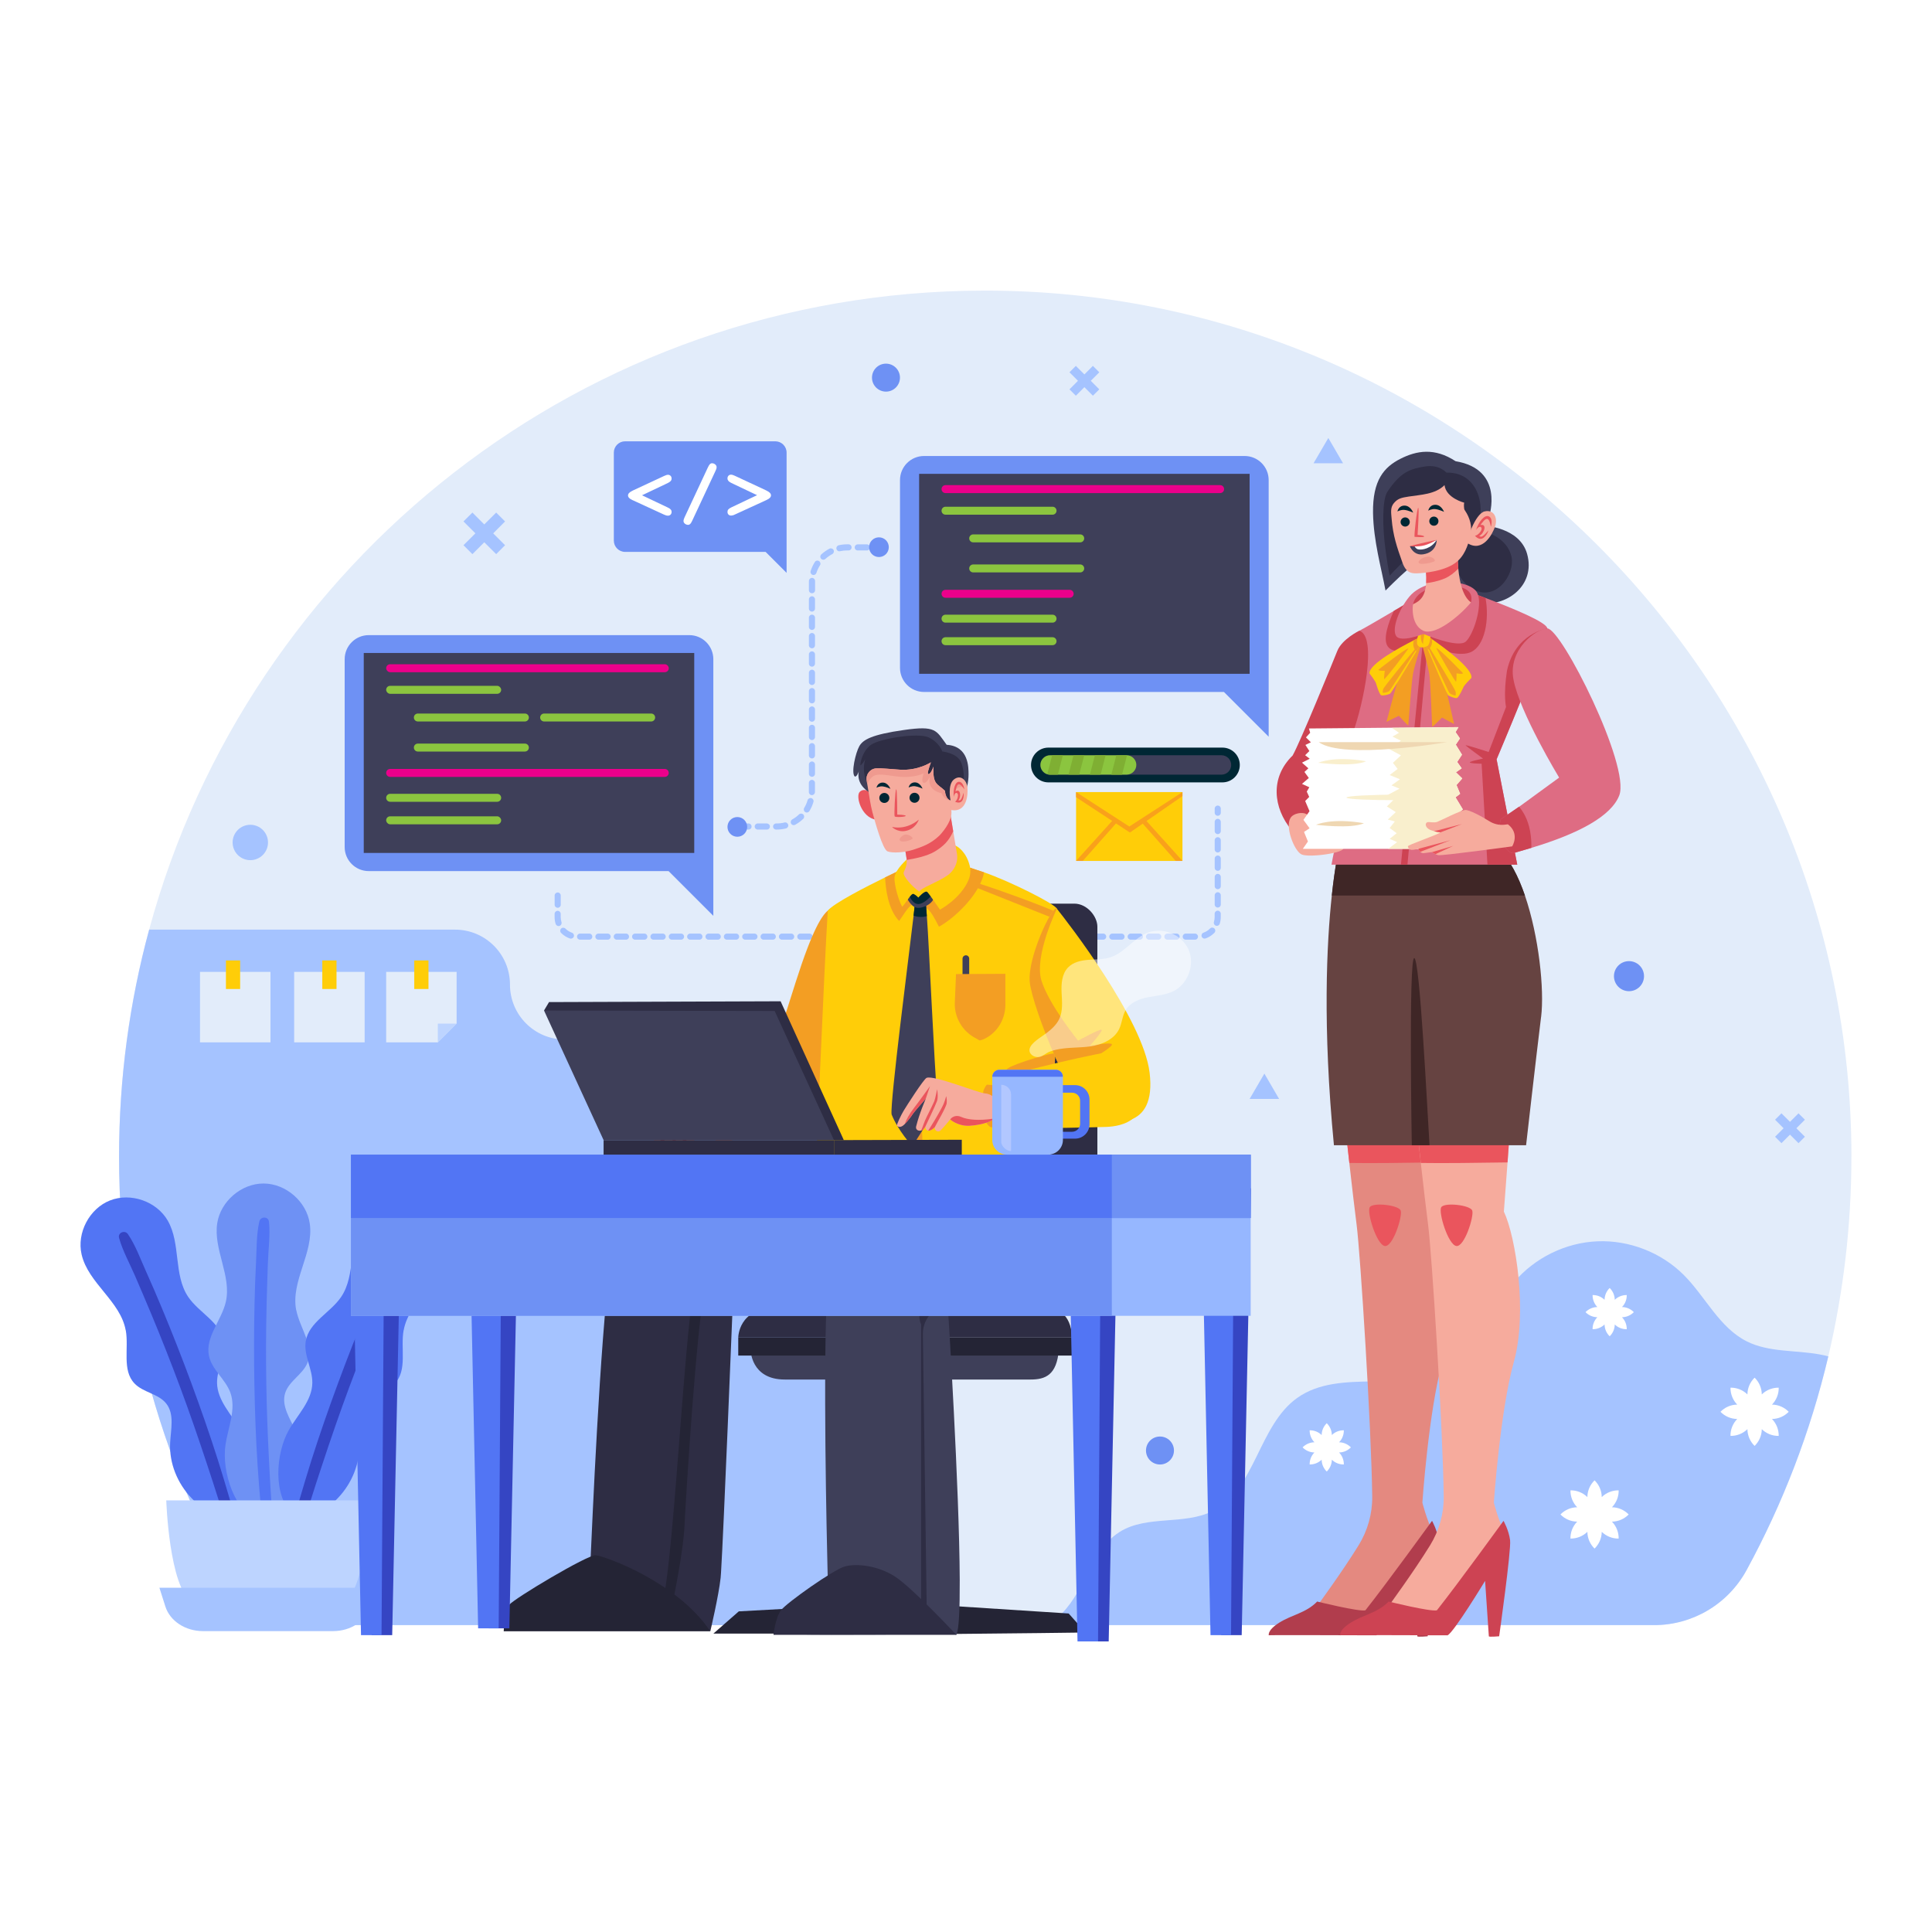
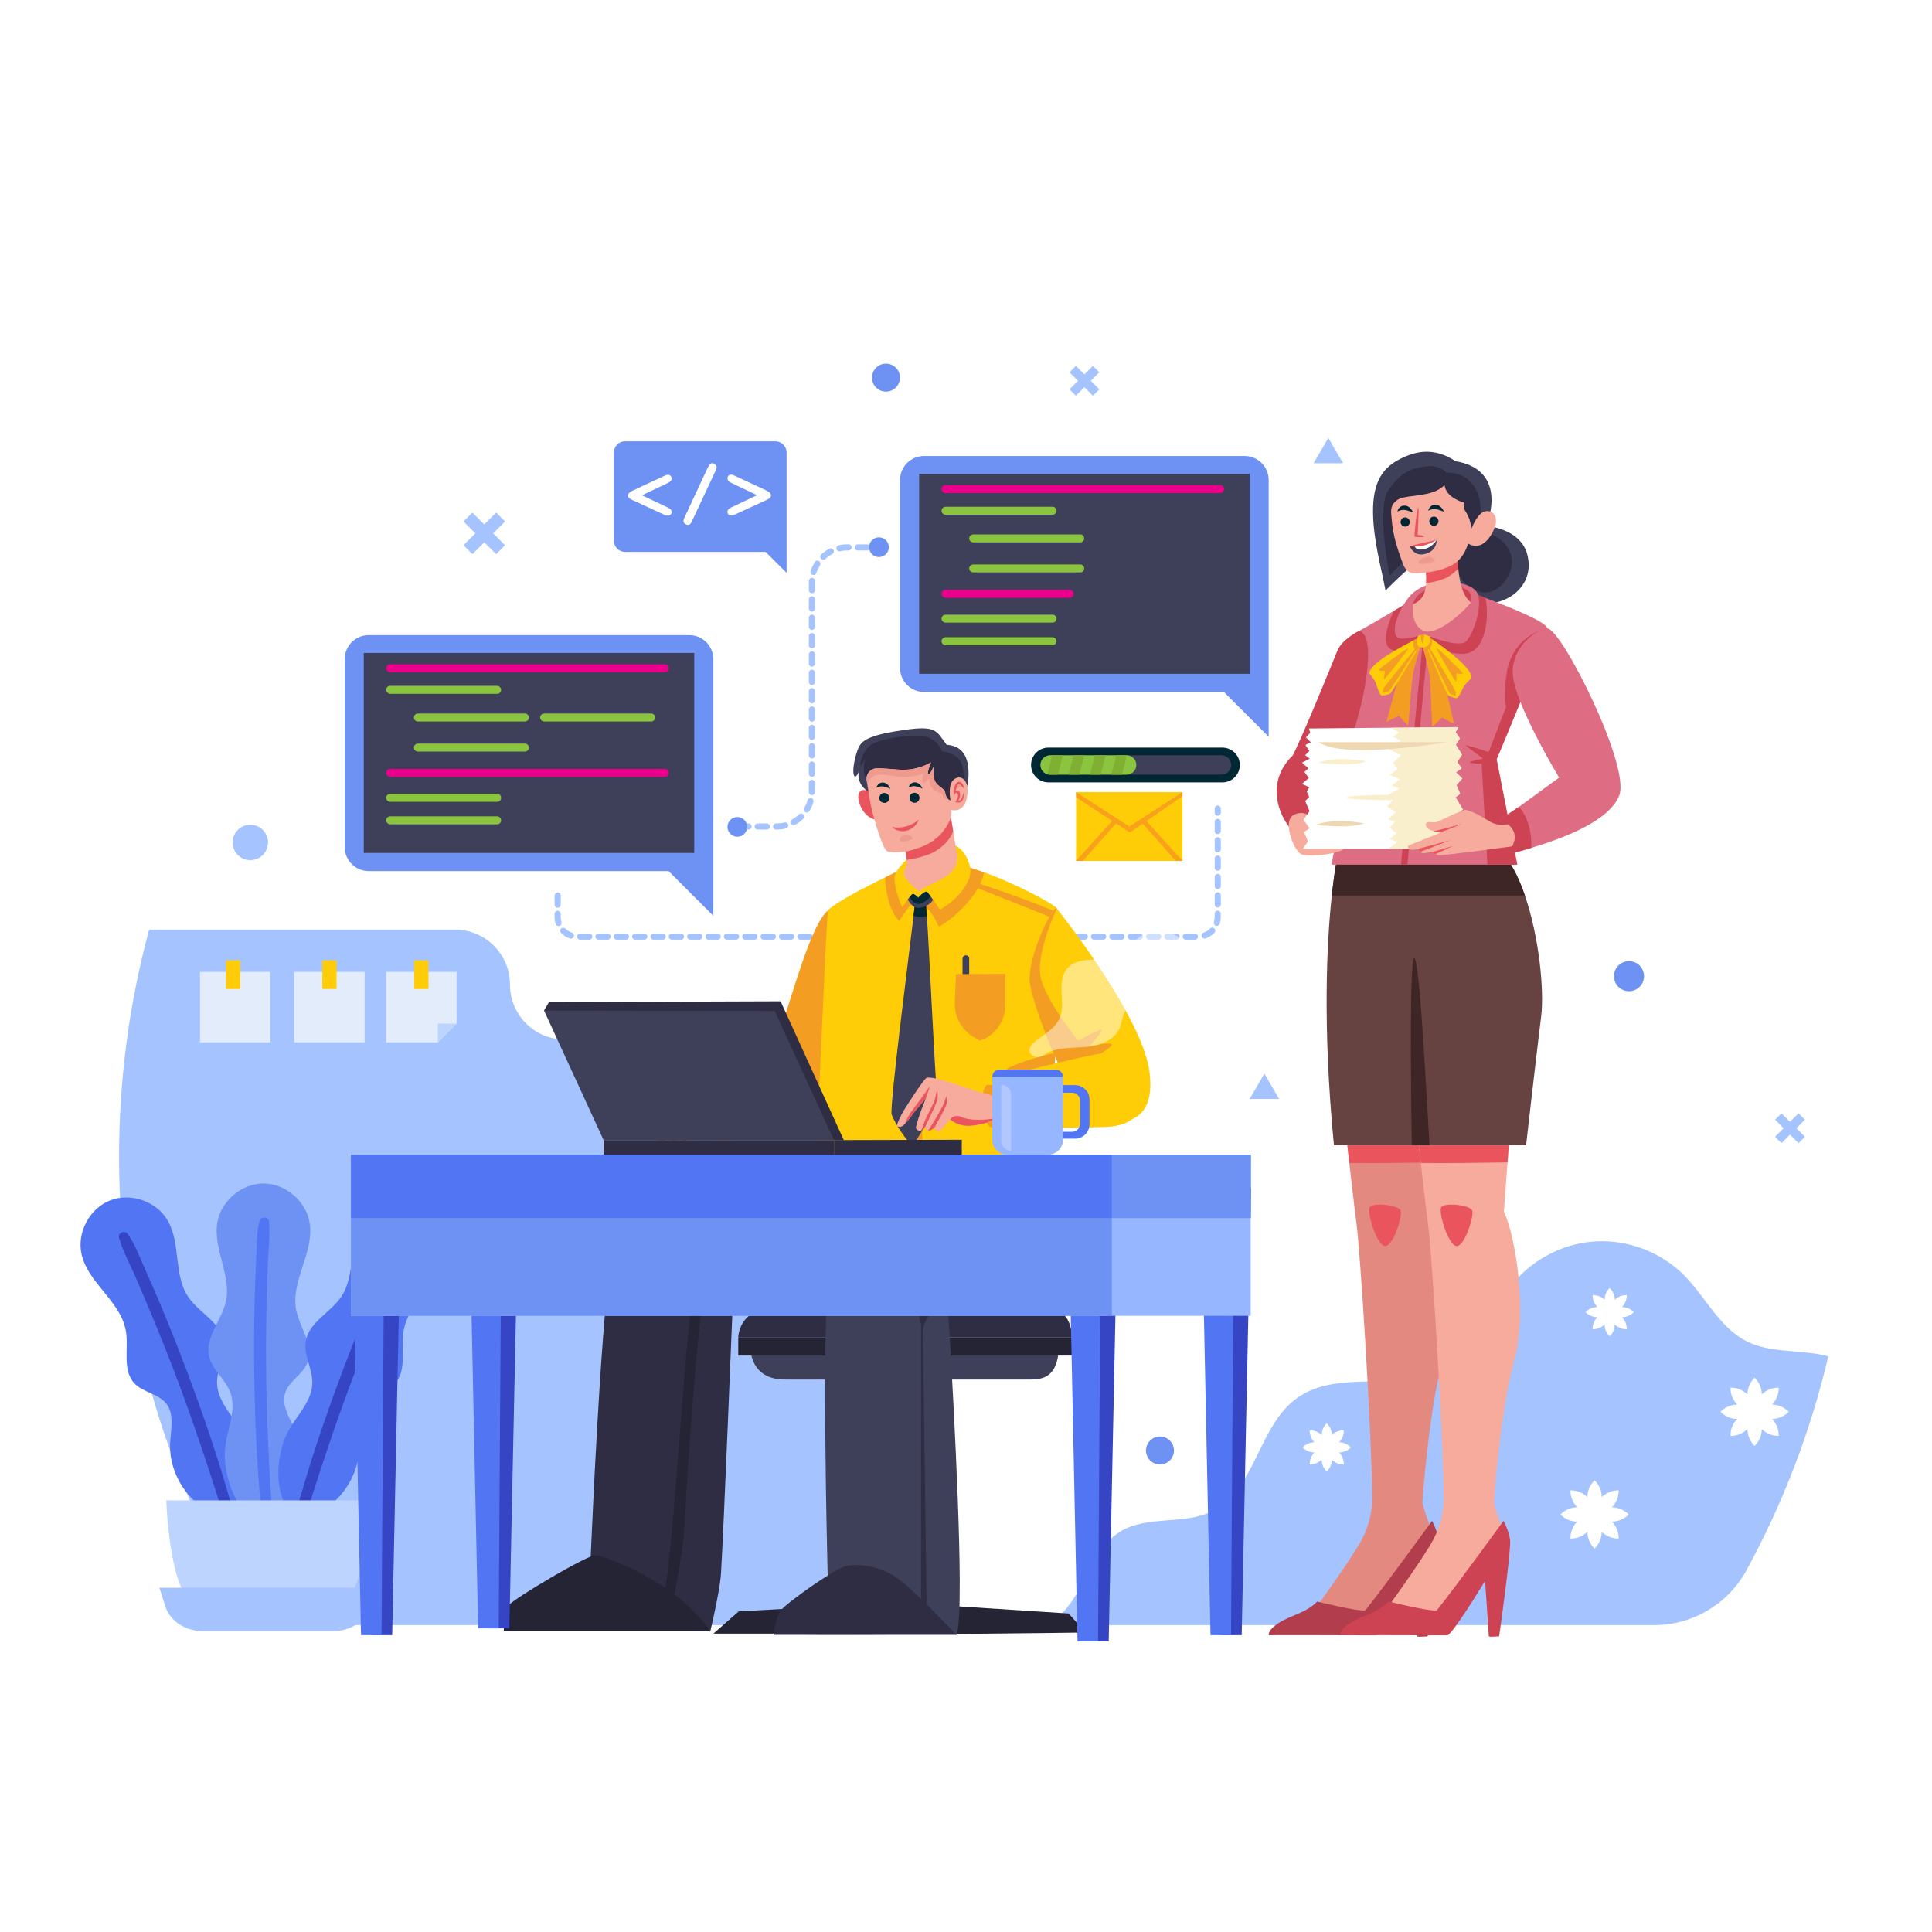
<svg xmlns="http://www.w3.org/2000/svg" viewBox="0 0 500 500">
  <defs>
    <style>.cls-1{fill:#f39e23;}.cls-2{fill:#f9efcd;}.cls-3{fill:#f9a11b;}.cls-4{fill:#002734;}.cls-5{fill:#f6ab9d;}.cls-6{fill:#ea555d;}.cls-7{fill:#eb008b;}.cls-8{fill:#ef9a8f;}.cls-9{fill:#e48980;}.cls-10,.cls-11{fill:#fff;}.cls-12{fill:#efd7b2;}.cls-13{fill:#ffcd08;}.cls-14{fill:#e2ecfa;}.cls-15{fill:#664341;}.cls-16{fill:#96b7ff;}.cls-17{fill:#7faf33;}.cls-18{fill:#8bc53f;}.cls-19{fill:#a5c3ff;}.cls-20{fill:#b13d4d;}.cls-21{fill:#b2c7ff;}.cls-22{fill:#bdd4ff;}.cls-23{fill:#de6c83;}.cls-24{fill:#cd4353;}.cls-25{fill:#d3e7ff;}.cls-26{fill:#242435;}.cls-27{fill:#3e3f59;}.cls-28{fill:#3f2626;}.cls-29{fill:#6e91f4;}.cls-30{fill:#5275f4;}.cls-31{fill:#3545c3;}.cls-32{fill:#2e2d44;}.cls-11{opacity:.47;}</style>
  </defs>
  <g id="BACKGROUND">
    <g>
      <rect class="cls-10" width="500" height="500" />
      <g>
-         <path class="cls-14" d="m479.14,299.37c0,17.77-2.07,35.07-5.97,51.65-4.62,19.56-11.79,38.12-21.16,55.33-4.77,8.76-13.94,14.23-23.91,14.23H66.37c-22.5-34.95-35.56-76.55-35.56-121.21,0-20.34,2.71-40.05,7.79-58.78,25.79-95.18,112.7-165.21,215.99-165.38,123.58-.21,224.56,100.58,224.56,224.16Z" />
        <g>
          <path class="cls-19" d="m473.17,351.02c-4.62,19.56-11.79,38.12-21.16,55.33-4.77,8.76-13.94,14.23-23.91,14.23h-157.31c3.91-1.93,6.83-6.06,8.94-10.08,2.72-5.18,5.13-11,10.1-14.08,7.04-4.37,16.65-1.65,24.04-5.38,11.05-5.56,11.78-22.08,21.85-29.26,11.13-7.93,28-.79,39.55-8.09,7.81-4.93,10.63-14.83,16.59-21.89,5.31-6.28,13.31-10.21,21.53-10.55,8.22-.35,16.53,2.88,22.35,8.69,5.63,5.62,9.19,13.61,16.3,17.19,5.75,2.9,12.58,2.23,18.92,3.4.74.13,1.47.3,2.2.5Z" />
          <path class="cls-10" d="m419.77,340.9c1.2-.02,2.28-.52,3.06-1.32-.78-.8-1.86-1.3-3.06-1.32.84-.86,1.25-1.98,1.23-3.1-1.12-.02-2.24.4-3.1,1.23-.02-1.2-.52-2.28-1.32-3.06-.8.78-1.3,1.86-1.32,3.06-.86-.84-1.98-1.25-3.1-1.23-.01,1.12.4,2.24,1.23,3.1-1.2.02-2.28.52-3.06,1.32.78.8,1.86,1.3,3.06,1.32-.84.86-1.25,1.98-1.23,3.1,1.12.01,2.24-.4,3.1-1.23.02,1.2.52,2.28,1.32,3.06.8-.78,1.3-1.86,1.32-3.06.86.84,1.98,1.25,3.1,1.23.02-1.12-.4-2.24-1.23-3.1Z" />
          <path class="cls-10" d="m338.94,379c1.12.02,2.24-.4,3.1-1.23.02,1.2.52,2.28,1.32,3.06.8-.78,1.3-1.86,1.32-3.06.86.84,1.98,1.25,3.1,1.23.02-1.12-.39-2.24-1.23-3.1,1.2-.02,2.28-.52,3.06-1.32-.78-.8-1.86-1.3-3.06-1.32.84-.86,1.25-1.98,1.23-3.1-1.12-.02-2.24.39-3.1,1.23-.02-1.2-.52-2.28-1.32-3.06-.8.78-1.3,1.86-1.32,3.06-.86-.84-1.98-1.25-3.1-1.23-.02,1.12.4,2.24,1.23,3.1-1.2.02-2.28.52-3.06,1.32.78.8,1.86,1.3,3.06,1.32-.84.86-1.25,1.98-1.23,3.1Z" />
          <path class="cls-10" d="m406.43,398.18c1.58.02,3.16-.56,4.38-1.74.02,1.7.73,3.23,1.86,4.33,1.13-1.1,1.84-2.63,1.86-4.33,1.22,1.18,2.8,1.77,4.38,1.74.02-1.58-.56-3.16-1.74-4.38,1.7-.02,3.23-.73,4.33-1.86-1.1-1.13-2.63-1.84-4.33-1.86,1.18-1.22,1.77-2.8,1.74-4.38-1.58-.02-3.16.56-4.38,1.74-.02-1.7-.73-3.23-1.86-4.33-1.13,1.1-1.84,2.63-1.86,4.33-1.22-1.18-2.8-1.77-4.38-1.74-.02,1.58.56,3.16,1.74,4.38-1.7.02-3.23.73-4.33,1.86,1.1,1.13,2.63,1.84,4.33,1.86-1.18,1.22-1.77,2.8-1.74,4.38Z" />
          <path class="cls-10" d="m447.85,371.61c1.58.02,3.16-.56,4.38-1.74.02,1.7.73,3.23,1.86,4.33,1.13-1.1,1.84-2.63,1.86-4.33,1.22,1.18,2.8,1.77,4.38,1.74.02-1.58-.56-3.16-1.74-4.38,1.7-.02,3.23-.73,4.33-1.86-1.1-1.13-2.63-1.84-4.33-1.86,1.18-1.22,1.77-2.8,1.74-4.38-1.58-.02-3.16.56-4.38,1.74-.02-1.7-.73-3.23-1.86-4.33-1.13,1.1-1.84,2.63-1.86,4.33-1.22-1.18-2.8-1.77-4.38-1.74-.02,1.58.56,3.16,1.74,4.38-1.7.02-3.23.73-4.33,1.86,1.1,1.13,2.63,1.84,4.33,1.86-1.18,1.22-1.77,2.8-1.74,4.38Z" />
        </g>
        <path class="cls-19" d="m237.19,269.02v151.56H66.37c-22.5-34.95-35.56-76.55-35.56-121.21,0-20.34,2.71-40.05,7.79-58.78h79.17c7.84,0,14.21,6.36,14.21,14.22s6.36,14.22,14.22,14.22h91Z" />
        <g>
          <g>
            <rect class="cls-14" x="51.76" y="251.52" width="18.24" height="18.24" />
            <rect class="cls-13" x="58.47" y="248.56" width="3.68" height="7.39" />
          </g>
          <g>
            <rect class="cls-14" x="76.13" y="251.52" width="18.24" height="18.24" />
            <rect class="cls-13" x="83.41" y="248.56" width="3.68" height="7.39" />
          </g>
          <g>
            <polygon class="cls-14" points="113.31 269.76 99.94 269.76 99.94 251.52 118.17 251.52 118.17 264.9 113.31 269.76" />
            <rect class="cls-13" x="107.21" y="248.56" width="3.68" height="7.39" />
            <polygon class="cls-22" points="113.31 269.76 113.31 264.9 118.17 264.9 113.31 269.76" />
          </g>
        </g>
        <g>
          <path class="cls-29" d="m425.47,252.63c0,2.15-1.74,3.89-3.89,3.89s-3.89-1.74-3.89-3.89,1.74-3.89,3.89-3.89,3.89,1.74,3.89,3.89Z" />
          <path class="cls-19" d="m69.36,218.03c0,2.53-2.05,4.58-4.58,4.58s-4.58-2.05-4.58-4.58,2.05-4.58,4.58-4.58,4.58,2.05,4.58,4.58Z" />
          <path class="cls-29" d="m300.2,371.77c2,0,3.62,1.62,3.62,3.62s-1.62,3.62-3.62,3.62-3.62-1.62-3.62-3.62,1.62-3.62,3.62-3.62Z" />
          <path class="cls-29" d="m229.29,94.11c2,0,3.62,1.62,3.62,3.62s-1.62,3.62-3.62,3.62-3.62-1.62-3.62-3.62,1.62-3.62,3.62-3.62Z" />
          <polygon class="cls-19" points="467.11 289.78 465.45 288.13 463.25 290.33 461.04 288.13 459.39 289.78 461.59 291.99 459.39 294.19 461.04 295.85 463.25 293.64 465.45 295.85 467.11 294.19 464.9 291.99 467.11 289.78" />
          <polygon class="cls-19" points="130.71 134.95 128.41 132.65 125.33 135.72 122.26 132.65 119.95 134.95 123.03 138.03 119.95 141.1 122.26 143.41 125.33 140.34 128.41 143.41 130.71 141.1 127.64 138.03 130.71 134.95" />
          <polygon class="cls-19" points="327.22 277.85 323.4 284.4 331.03 284.4 327.22 277.85" />
          <polygon class="cls-19" points="343.77 113.35 339.95 119.89 347.58 119.89 343.77 113.35" />
          <polygon class="cls-19" points="284.5 96.35 282.84 94.69 280.64 96.9 278.43 94.69 276.78 96.35 278.98 98.55 276.78 100.76 278.43 102.41 280.64 100.2 282.84 102.41 284.5 100.76 282.29 98.55 284.5 96.35" />
        </g>
      </g>
    </g>
  </g>
  <g id="OBJECTS">
    <g>
      <g>
        <g>
          <path class="cls-30" d="m32.55,344.28c.83,4.68-1.02,10.31,2.25,13.75,2.26,2.38,6.21,2.64,8.23,5.22,2.18,2.76,1.17,6.72,1,10.23-.25,5.22,1.9,10.41,5.48,14.17,1.8,1.9,5.43,5.81,8.56,5.94.76.03,1.5-.16,2.17-.67.22-.16.42-.34.62-.51,5.72-5.11,4.76-16.36,1.41-22.27-2.28-4.02-6.02-7.61-6.1-12.23-.06-3.68,2.3-7.19,1.7-10.82-.81-4.9-6.37-7.34-9.16-11.45-3.85-5.7-1.87-13.79-5.3-19.75-2.87-4.98-9.58-7.32-14.93-5.22-5.35,2.1-8.66,8.4-7.36,14,1.73,7.45,10.07,12.09,11.41,19.62Z" />
          <path class="cls-31" d="m58.08,393.59c.76.03,1.5-.16,2.17-.67.22-.16.42-.34.62-.51-.45-1.46-.96-2.91-1.38-4.32-1-3.41-2.02-6.82-3.09-10.21-2.12-6.67-4.43-13.28-6.85-19.84-2.42-6.56-4.98-13.08-7.67-19.54-1.33-3.19-2.7-6.37-4.12-9.53-1.43-3.18-2.69-6.69-4.65-9.57-.79-1.16-2.69-.4-2.29,1,.94,3.36,2.75,6.6,4.13,9.8,1.41,3.27,2.81,6.54,4.18,9.82,2.65,6.35,5.17,12.75,7.57,19.2,2.4,6.45,4.64,12.96,6.8,19.49,1.12,3.38,2.23,6.76,3.29,10.16.47,1.52.86,3.13,1.3,4.72Z" />
        </g>
        <g>
          <path class="cls-29" d="m76.68,339.08c.92,4.66,4.7,9.23,2.89,13.63-1.24,3.03-4.82,4.71-5.78,7.85-1.03,3.36,1.35,6.68,2.78,9.9,2.13,4.77,2.01,10.39.04,15.19-.99,2.42-2.95,7.39-5.82,8.64-.7.31-1.46.39-2.27.17-.26-.07-.52-.16-.77-.25-7.19-2.68-10.38-13.52-9.4-20.24.67-4.57,2.85-9.28,1.25-13.61-1.28-3.45-4.76-5.87-5.52-9.47-1.02-4.86,3.27-9.15,4.37-13.99,1.52-6.71-3.27-13.53-2.23-20.33.87-5.68,6.27-10.31,12.01-10.28,5.75.02,11.12,4.68,11.94,10.37,1.1,7.57-4.99,14.92-3.51,22.42Z" />
          <path class="cls-30" d="m70.81,394.29c-.7.31-1.46.39-2.27.17-.26-.07-.52-.16-.77-.25-.11-1.53-.16-3.06-.29-4.52-.31-3.54-.6-7.09-.83-10.64-.45-6.98-.69-13.98-.82-20.97-.13-6.99-.11-14,.05-20.99.08-3.46.2-6.92.38-10.37.18-3.48.08-7.21.86-10.61.32-1.37,2.36-1.35,2.5.1.34,3.48-.17,7.15-.29,10.63-.13,3.56-.24,7.11-.33,10.67-.17,6.88-.19,13.76-.08,20.64.11,6.88.38,13.76.74,20.63.18,3.55.37,7.11.63,10.66.11,1.59.34,3.23.51,4.87Z" />
        </g>
        <g>
          <path class="cls-30" d="m104.45,344.28c-.83,4.68,1.02,10.31-2.25,13.75-2.26,2.38-6.21,2.64-8.23,5.22-2.18,2.76-1.17,6.72-1,10.23.25,5.22-1.9,10.41-5.48,14.17-1.8,1.9-5.43,5.81-8.56,5.94-.76.03-1.5-.16-2.17-.67-.22-.16-.42-.34-.62-.51-5.72-5.11-4.76-16.36-1.41-22.27,2.28-4.02,6.03-7.61,6.1-12.23.06-3.68-2.3-7.19-1.7-10.82.81-4.9,6.37-7.34,9.16-11.45,3.85-5.7,1.87-13.79,5.3-19.75,2.87-4.98,9.58-7.32,14.93-5.22,5.35,2.1,8.66,8.4,7.36,14-1.73,7.45-10.07,12.09-11.41,19.62Z" />
          <path class="cls-31" d="m78.93,393.59c-.76.03-1.5-.16-2.17-.67-.22-.16-.42-.34-.62-.51.45-1.46.96-2.91,1.38-4.32,1-3.41,2.02-6.82,3.09-10.21,2.12-6.67,4.43-13.28,6.85-19.84,2.42-6.56,4.98-13.08,7.67-19.54,1.33-3.19,2.7-6.37,4.12-9.53,1.43-3.18,2.69-6.69,4.65-9.57.79-1.16,2.69-.4,2.29,1-.94,3.36-2.75,6.6-4.13,9.8-1.41,3.27-2.81,6.54-4.18,9.82-2.65,6.35-5.17,12.75-7.57,19.2-2.4,6.45-4.64,12.96-6.8,19.49-1.12,3.38-2.23,6.76-3.29,10.16-.47,1.52-.86,3.13-1.3,4.72Z" />
        </g>
        <path class="cls-22" d="m43.03,388.29s.71,22.4,6.67,26.45h39.32c5.96-4.05,6.67-26.45,6.67-26.45h-52.66Z" />
        <path class="cls-19" d="m41.25,410.9l1.55,4.87c1.2,3.76,5.18,6.36,9.72,6.36h33.7c4.54,0,8.52-2.61,9.72-6.36l1.55-4.87h-56.24Z" />
      </g>
      <g>
        <g>
          <path class="cls-27" d="m384.21,136.06s9.07.41,11,7.28c2.34,8.36-5.64,13.88-12.37,12.65-6.73-1.24-9.9-5.36-7.42-12.78,2.47-7.42,8.8-7.15,8.8-7.15Z" />
          <path class="cls-32" d="m384.11,137.73c.89-.04,6,1.62,7.07,6.36.99,4.66-4.24,12.01-10.32,8.2s-6.36-14.13,3.25-14.56Z" />
          <path class="cls-27" d="m385.38,133.67s4.11-12.18-8.68-14.31c-5.43-3.57-10.08-2.75-14.28-.62-4.19,2.13-7.22,5.5-7.08,14.02.12,7.24,2.13,14.16,3.23,20.07,5.02-5.02,10.65-10.45,17.11-12.1,6.46-1.65,9.69-7.06,9.69-7.06Z" />
          <path class="cls-32" d="m374.32,122.31s-1.79-2.2-5.57-1.58c-3.78.62-6.25,1.37-9.69,6.53-1.37,2.06-1.31,9.14-.48,15.12.82,5.98,1.1,6.6,1.1,6.6,0,0,6.96-8.08,13.95-10.86,4.33-1.72,6.26.51,8.49-2.05,2.23-2.56,1.61-13.96-7.81-13.76Z" />
        </g>
        <g>
          <g>
            <path class="cls-9" d="m373.29,352.43c-3.57,12.8-5.18,36.45-5.18,36.45,0,0,1.05,4.21,2.75,7.78,0,.48-17.33,22.35-17.33,22.35h-18.96l6.32-3.4s6.41-8.72,10.71-15.68c2.34-3.79,3.58-8.16,3.53-12.61-.21-17.82-3.07-62.89-4.04-70.36-.51-3.9-1.23-10.2-1.89-15.99-.81-7.22-1.51-13.65-1.51-13.65l24.95-.49s-.33,4.96-.99,14c-.26,3.61-.58,7.88-.95,12.73,3.08,6.48,6.16,26.08,2.59,38.87Z" />
            <path class="cls-6" d="m372.64,286.83s-.33,4.96-.99,14c-7.03.11-16.91.24-22.44.14-.81-7.22-1.51-13.65-1.51-13.65l24.95-.49Z" />
            <path class="cls-20" d="m340.89,414.48s10.77,2.67,12.47,2.27c5.59-7.05,17.25-23.16,17.25-23.16,0,0,1.38,2.43,1.7,5.02.32,2.59-2.83,24.86-2.83,24.86,0,0-2.67.24-2.67,0s-.97-14.34-.97-14.34c0,0-8.1,13.36-9.72,14.09-6.24,0-27.9-.12-27.78,0,.12.12-.65-1.13,2.67-3.24,3.32-2.11,6.97-2.51,9.88-5.51Z" />
            <path class="cls-6" d="m354.49,312.42c.81-1.3,7.53-.57,8.02.89.49,1.46-2.02,9.48-4.13,9.15-2.11-.32-4.7-8.75-3.89-10.04Z" />
          </g>
          <g>
            <path class="cls-5" d="m391.79,352.43c-3.57,12.8-5.18,36.45-5.18,36.45,0,0,1.05,4.21,2.75,7.78,0,.48-17.33,22.35-17.33,22.35h-18.96l6.32-3.4s6.41-8.72,10.71-15.68c2.34-3.79,3.58-8.16,3.53-12.61-.21-17.82-3.07-62.89-4.04-70.36-.51-3.9-1.23-10.2-1.89-15.99-.81-7.22-1.51-13.65-1.51-13.65l24.95-.49s-.33,4.96-.99,14c-.26,3.61-.58,7.88-.95,12.73,3.08,6.48,6.16,26.08,2.59,38.87Z" />
            <path class="cls-6" d="m391.14,286.83s-.33,4.96-.99,14c-7.03.11-16.91.24-22.44.14-.81-7.22-1.51-13.65-1.51-13.65l24.95-.49Z" />
            <path class="cls-24" d="m359.39,414.48s10.77,2.67,12.47,2.27c5.59-7.05,17.25-23.16,17.25-23.16,0,0,1.38,2.43,1.7,5.02.32,2.59-2.83,24.86-2.83,24.86,0,0-2.67.24-2.67,0s-.97-14.34-.97-14.34c0,0-8.1,13.36-9.72,14.09-6.24,0-27.9-.12-27.78,0,.12.12-.65-1.13,2.67-3.24,3.32-2.11,6.97-2.51,9.88-5.51Z" />
            <path class="cls-6" d="m373,312.42c.81-1.3,7.53-.57,8.02.89.49,1.46-2.02,9.48-4.13,9.15-2.11-.32-4.7-8.75-3.89-10.04Z" />
          </g>
        </g>
        <g>
          <path class="cls-15" d="m398.83,263.18c-1.3,10.53-3.88,33.21-3.88,33.21h-49.73c-2.98-30.83-1.86-52.5-.55-64.63.82-7.64,1.72-11.5,1.72-11.5,0,0,28.22-1.7,41.67-.24,2.67,2.46,4.87,6.73,6.59,11.74,3.6,10.52,5.06,24.29,4.19,31.42Z" />
          <path class="cls-28" d="m394.65,231.76h-49.98c.82-7.64,1.72-11.5,1.72-11.5,0,0,28.22-1.7,41.67-.24,2.67,2.46,4.87,6.73,6.59,11.74Z" />
          <path class="cls-28" d="m369.95,296.39h-4.58s-.84-48.27.62-48.44c1.46-.16,3.37,39.19,3.97,48.44Z" />
        </g>
        <g>
          <g>
            <path class="cls-23" d="m351.59,196.3s-5.39,18.27-7,27.48h48.08l-5.35-27.26s13.24-31.3,13.13-33.87c-.07-1.59-9.07-5.28-15.99-7.89-4.32-1.63-7.82-2.84-7.82-2.84l-12.26,4.03s-1.6.95-3.66,2.16c-3.37,1.98-7.98,4.68-8.93,5.13-.29,2.19-1.09,9.03-2.35,11.5-1.26,2.47-4.29,5.71-4.78,8.87-.49,3.16.57,6.16,3.4,8.95l3.54,3.74Z" />
            <path class="cls-24" d="m383.81,196.32s-4.25.85-3.28,1.09c.97.24,2.91.24,2.91.24l1.51,26.12h7.71l-5.35-27.26s13.24-31.3,13.13-33.87c0,0-8.37,1.23-10.44,10.96-.97,6.32-.24,9.36-.24,9.36l-4.5,11.66s-6.32-2.07-5.95-1.7,4.5,3.4,4.5,3.4Z" />
            <path class="cls-24" d="m380.69,168.75c-4.05,1.86-12.55-2.43-12.55-2.43,0,0-6.8,4.05-8.99.97-1.34-1.89.19-6.16,1.56-9.18,2.07-1.21,3.66-2.16,3.66-2.16l12.26-4.03s3.5,1.2,7.82,2.84c1.03,5.58-.14,12.32-3.76,13.99Z" />
            <polygon class="cls-24" points="364.25 223.78 369.57 165.81 368.15 166.91 362.56 223.78 364.25 223.78" />
          </g>
          <g>
            <path class="cls-1" d="m366.73,166.23c-.1.11-3.69,5.42-4.69,8.8s-3.22,11.78-3.22,11.78l3.2-1.56s2.38,2.62,2.44,2.46c.06-.16.8-11.13,1.24-13.4.44-2.27,2.1-7.48,2.1-7.48l-1.06-.6Z" />
            <path class="cls-1" d="m369.18,166.52c.09.11,3.49,5.55,4.36,8.97.87,3.41,2.78,11.89,2.78,11.89l-3.14-1.68s-2.47,2.53-2.53,2.37c-.06-.16-.38-11.15-.73-13.44-.35-2.28-1.81-7.55-1.81-7.55l1.08-.56Z" />
            <g>
              <path class="cls-13" d="m368.01,166.12c-.03.05-.61,1.04-1.46,2.45-2.29,3.82-6.49,10.8-6.81,10.97-.44.22-1.8.57-2.3.38-.5-.19-1.36-3.17-1.36-3.17,0,0-.27-.69-1.66-2.48-.15-2.43,8.09-6.85,11.47-8.56.87-.44,1.42-.7,1.42-.7,0,0,.81.93.7,1.12Z" />
              <path class="cls-1" d="m367.3,165s-.55.26-1.42.7c-.14.5-.23,1.21.03,1.93.06.16.13.3.22.43-1.95,2.31-7.96,9.7-8.15,10.25-.22.65-.14,1.04-.01,1.01.13-.02,1.18-.13,1.57-.5.32-.31,5.15-7.86,6.81-10.45.06.07.12.13.19.19.85-1.41,1.43-2.4,1.46-2.45.11-.19-.7-1.12-.7-1.12Z" />
              <path class="cls-1" d="m356.73,173.33s7.4-5.82,7.75-5.49c-.6.99-6.2,8.28-6.27,7.9-.07-.38.17-2.15.17-2.15,0,0-1.52.13-1.65-.26Z" />
            </g>
            <g>
              <path class="cls-13" d="m368.44,165.54c.02.05.46,1.11,1.11,2.63,1.74,4.1,4.95,11.59,5.25,11.79.41.28,1.7.81,2.23.69.52-.12,1.78-2.96,1.78-2.96,0,0,.37-.65,1.98-2.23.48-2.38-7.08-7.89-10.19-10.05-.8-.55-1.31-.89-1.31-.89,0,0-.93.81-.85,1.01Z" />
              <path class="cls-1" d="m369.29,164.53s.51.33,1.31.89c.07.52.07,1.23-.29,1.91-.08.15-.17.28-.27.4,1.61,2.56,6.56,10.7,6.67,11.27.13.67,0,1.05-.13,1.01-.13-.04-1.16-.29-1.49-.71-.28-.35-4.03-8.49-5.32-11.29-.07.06-.14.11-.21.16-.64-1.52-1.09-2.57-1.11-2.63-.08-.2.85-1.01.85-1.01Z" />
              <path class="cls-1" d="m378.63,174.22s-6.53-6.77-6.92-6.5c.46,1.06,5.01,9.05,5.13,8.69.12-.36.12-2.16.12-2.16,0,0,1.49.33,1.67-.03Z" />
            </g>
            <g>
              <path class="cls-13" d="m369.39,167.2c-.81.41-2.07.61-2.55-.32-.49-.93.53-4.01.93-4.13.11-.03.23-.01.36.04.36.13.74.48.74.48,0,0,.85-.48,1.22-.28.36.2.12,3.81-.69,4.21Z" />
              <path class="cls-1" d="m368.3,166.72c-.63-.7-.88-2.23-.17-3.93.36.13.74.48.74.48,0,0-.61,2.11-.57,3.45Z" />
            </g>
          </g>
        </g>
        <g>
          <path class="cls-24" d="m351.78,163.23s-4.46,2.17-5.68,5.21c-1.22,3.04-9.59,23.59-11.57,27.09-5.94,5.78-4.96,13.58-.35,19.19,8.87,0,8.81-1.03,8.81-1.03,0,0,4.63-17.09,7.21-24.25,2.59-7.15,6.34-24.73,1.57-26.21Z" />
          <path class="cls-5" d="m333.97,211.71c-1.43,2.23.94,8.42,2.82,9.39s11.85-.43,10.82-1.76c-1.03-1.34-2.61-4.62-4.62-5.65-2-1.03-3.52-2.37-5.1-3.1-.91-.42-3.15-.17-3.92,1.11Z" />
        </g>
        <g>
          <path class="cls-23" d="m372.39,150.7s-4.92.43-7.65,3.71-4.62,8.44-3.4,10.21c1.21,1.76,7.05-.55,7.05-.55,0,0,8.99,3.83,10.99,1.94,2-1.88,4.31-9.23,3.04-12.33-1.28-3.1-7.96-3.28-10.02-2.98Z" />
          <path class="cls-24" d="m365.71,156.37s.48-3.82,6.64-4.55c6.16-.73,9.16.87,8.34,4.08-4.86,3.29-13.28,3.56-14.98.47Z" />
          <g>
            <path class="cls-5" d="m380.69,155.9c-3.24,3.86-9.44,8.73-12.39,7.31-2.95-1.42-2.83-5.78-2.6-6.84,2.09-.91,3.19-2.33,3.38-5.44.05-.93.03-2.01-.08-3.28,2.48-3.89,8.38-8.26,8.38-8.26,0,0-.33,3.76.03,7.77.32,3.53,1.18,7.25,3.28,8.74Z" />
            <path class="cls-6" d="m377.42,147.15c-1.01,1.02-2.23,2.01-3.49,2.54-1.84.77-3.64,1.09-4.84,1.23.05-.93.03-2.01-.08-3.28,2.48-3.89,8.38-8.26,8.38-8.26,0,0-.33,3.76.03,7.77Z" />
          </g>
          <path class="cls-5" d="m360.78,130.15c-1.05,1.22-.74,2.57-.62,4.19.36,4.28,1.33,7.17,2.82,11.34,1.03,2.9,2.75,2.75,4.19,2.68,1.44-.07,6.28-.49,9.28-2.54,2.61-1.79,3.44-4.74,3.99-6.8.04-.14.07-.28.11-.43.53-2.26-.12-4.57-1.43-6.49-.1-.14-.17-.29-.19-.43-.14-.96,0-1.58,0-1.58,0,0-4.67-1.17-5.09-4.54-2.41,2.41-6.19,2.47-9.28,2.96-1.86.29-2.8.5-3.78,1.65Z" />
          <path class="cls-6" d="m367.03,131.43c.32-.14-.16,7-.16,7,0,0,1.56.08,1.7.4.14.32-2.47.11-2.47.11-.19-.37.61-7.37.93-7.51Z" />
          <path class="cls-27" d="m368.32,143.46c-2.52.38-3.44-2.08-3.44-2.08.39-.05.77-.1,1.14-.16,3.49-.53,5.8-1.49,5.8-1.49,0,0,.11,3.18-3.5,3.73Z" />
          <g>
            <path class="cls-4" d="m372.27,134.87c0,.66-.52,1.19-1.18,1.19-.65,0-1.19-.52-1.19-1.18,0-.66.52-1.19,1.18-1.19.66,0,1.19.52,1.19,1.18Z" />
            <path class="cls-4" d="m369.63,132.16s.87-.51,1.85-.4c.99.11,2.23.7,2.23.7,0,0-.67-1.81-2.23-1.82-1.58-.01-1.85,1.52-1.85,1.52Z" />
          </g>
          <g>
            <path class="cls-4" d="m364.85,135.08c0,.66-.53,1.19-1.18,1.2-.66,0-1.19-.53-1.2-1.18,0-.66.53-1.19,1.18-1.2.66,0,1.19.53,1.2,1.18Z" />
            <path class="cls-4" d="m361.65,132.37s.87-.51,1.85-.4c.99.11,2.23.7,2.23.7,0,0-.67-1.81-2.23-1.82-1.58-.01-1.85,1.52-1.85,1.52Z" />
          </g>
          <g>
            <path class="cls-10" d="m371.82,139.72c-1.38,2.27-3.8,2.68-4.81,2.45-.53-.12-.83-.57-.99-.96,3.49-.53,5.8-1.49,5.8-1.49Z" />
            <path class="cls-6" d="m364.88,141.37s1.34.18,3.09-.09c1.75-.27,3.85-1.56,3.85-1.56,0,0-5.86,1.23-6.94,1.65Z" />
          </g>
          <path class="cls-8" d="m367.18,145.69c-.37-.51.92-1.38,1.92-1.58,1.41-.28,2.43.68,2.2,1.07-.23.39-3.67,1.13-4.12.51Z" />
          <g>
            <path class="cls-5" d="m384.23,132.35c2.53-.58,3.39,1.84,2.71,3.87s-3.22,6.85-7.18,4.34c-.43-.27,1.95-7.63,4.47-8.21Z" />
-             <path class="cls-6" d="m385.84,136.35c.03-.06.64-2.05-.46-2.68-1.1-.62-2.69,1.29-3.39,3.5.67-1.03,1.33-1.04,1.45-.44.12.6-.97,1.88-1.72,1.91.69.82,1.62,1.18,2.47.34.85-.84.99-1.72.99-1.72,0,0-1.39,1.82-1.98,1.62-.18-.06-.17-.04-.38-.18,1.31-.66,2.14-3.2.32-2.82.4-.55,1.21-1.77,1.83-1.57.61.2.87,2.06.87,2.06Z" />
          </g>
        </g>
        <g>
          <path class="cls-10" d="m376.8,215.33c.24.09.89,1.64.89,1.64l-2.79,2.71h-37.73l1.32-1.9-1.01-2.48,1.44-.94-1.59-2.18,1.57-2.25-1.12-2.63,1.04-1.06-.63-1.37.66-1.13-1.9-.87,1.77-1.52-1.13-1.57,1.01-.94-1.65-1.46,2-1.02-1.18-.91,1.09-1.08-1.02-1.58,1.41-.69-1.27-1.26,1.09-1.2-.32-1.11,21.46-.2,17.24-.16-.76,1.28,1.13,1.65-1.07,1.6,1.6,2.6-1.24,1.88,1.16,1.64-1.48,1.04,1.63,1.59-1.49,1.7.94,2.27-1.19.91,1.9,3.14-1.85,1.51,1.2,2.97s-1.38,1.29-1.14,1.37Z" />
          <path class="cls-2" d="m376.8,215.33c.24.09.89,1.64.89,1.64l-2.79,2.71h-15.64l2.32-1.74-1.94-.85,1.82-1.46-1.82-1.34,1.34-1.7-1.82-.48,2.07-1.94-2.31-1.46,2.67-2.67h-3.04l3.64-1.94-2.07-.85,2.19-1.58-2.67-1.09,2.07-1.58-1.22-1.58,2.07-1.94-3.16-1.7,3.16-2.07-2.19-1.09,1.7-.97-1.85-1.29,17.24-.16-.76,1.28,1.13,1.65-1.07,1.6,1.6,2.6-1.24,1.88,1.16,1.64-1.48,1.04,1.63,1.59-1.49,1.7.94,2.27-1.19.91,1.9,3.14-1.85,1.51,1.2,2.97s-1.38,1.29-1.14,1.37Z" />
          <path class="cls-12" d="m341.29,192.07h33.17s-26.73,4.62-33.17,0Z" />
          <path class="cls-2" d="m341.17,197.41s3.97-1.86,12.39-.4c-3.32,1.54-12.39.4-12.39.4Z" />
          <path class="cls-12" d="m340.6,213.45s3.97-1.86,12.39-.4c-3.32,1.54-12.39.4-12.39.4Z" />
          <path class="cls-2" d="m348.46,206.41c0-.89,26.4-1.13,27.62-.16-1.3,1.13-27.62,1.05-27.62.16Z" />
        </g>
        <g>
          <g>
            <path class="cls-23" d="m419.06,205.86c-2.07,5.32-10.36,9.84-22.73,13.56-.02,0-.03,0-.05.02-1.43.43-2.94.87-4.53,1.33-1.89.17-3.68-3.9-3.83-4.87-.17-.97.47-3.87.47-3.87l4.75-3.25.27-.18,10.09-7.36s-10.25-16.89-11.83-25.44c-1.44-7.77,5.98-13.16,8.78-13.16,3.65,0,21.56,35.63,18.61,43.22Z" />
            <path class="cls-24" d="m396.32,219.42s-.03,0-.05.02c-1.43.43-2.94.87-4.53,1.33-1.89.17-3.68-3.9-3.83-4.87-.17-.97.47-3.87.47-3.87l4.75-3.25c.94,1.09,2.29,3.15,2.86,6.34.28,1.54.35,3,.32,4.29Z" />
          </g>
          <g>
            <path class="cls-5" d="m391.36,219.04s-18.32,2.5-19.17,2.27c-.25-.06-.49-.16-.7-.26-.52-.25-.89-.53-.89-.53,0,0-1.25.17-2.15.28-.37.04-.66-.13-.88-.36-.32-.34-.49-.78-.49-.78,0,0-1.02.28-1.64.28s-1.02-.34-1.08-.91c-.04-.39,7.32-2.81,8.41-3.62-.28,0-.98-.11-1.67-.3-.55-.15-1.1-.36-1.45-.61-.79-.57-.87-1.45-.28-1.7.4-.17,1.76.23,2.61-.11.95-.38,5.84-2.89,7.2-3.06.9-.11,4.01,1.47,6.24,2.89,1.2.76,2.62,1.09,4.03.91.24-.03.5-.06.79-.1,3.18,2.44,1.11,5.71,1.11,5.71Z" />
            <path class="cls-6" d="m378.33,213.27l-5.55,2.15c-.28,0-.98-.11-1.67-.3,2.54-.64,6.99-1.79,7.22-1.85Z" />
            <path class="cls-6" d="m375.34,217.46c-.21.08-5.86,2.27-7.77,2.99-.32-.34-.49-.78-.49-.78l8.25-2.21Z" />
            <path class="cls-6" d="m376.1,218.91l-4.6,2.14c-.52-.25-.89-.53-.89-.53l5.49-1.61Z" />
          </g>
        </g>
      </g>
      <g>
        <path class="cls-19" d="m309.25,243.19h-2.38c-.44,0-.79-.35-.79-.79s.35-.79.79-.79h2.38c.44,0,.79.35.79.79s-.35.79-.79.79Zm-4.75,0h-2.38c-.44,0-.79-.35-.79-.79s.35-.79.79-.79h2.38c.44,0,.79.35.79.79s-.35.79-.79.79Zm-4.75,0h-2.38c-.44,0-.79-.35-.79-.79s.35-.79.79-.79h2.38c.44,0,.79.35.79.79s-.35.79-.79.79Zm-4.75,0h-2.38c-.44,0-.79-.35-.79-.79s.35-.79.79-.79h2.38c.44,0,.79.35.79.79s-.35.79-.79.79Zm-4.75,0h-2.38c-.44,0-.79-.35-.79-.79s.35-.79.79-.79h2.38c.44,0,.79.35.79.79s-.35.79-.79.79Zm-4.75,0h-2.38c-.44,0-.79-.35-.79-.79s.35-.79.79-.79h2.38c.44,0,.79.35.79.79s-.35.79-.79.79Zm-4.75,0h-2.38c-.44,0-.79-.35-.79-.79s.35-.79.79-.79h2.38c.44,0,.79.35.79.79s-.35.79-.79.79Zm-4.75,0h-2.38c-.44,0-.79-.35-.79-.79s.35-.79.79-.79h2.38c.44,0,.79.35.79.79s-.35.79-.79.79Zm-4.75,0h-2.38c-.44,0-.79-.35-.79-.79s.35-.79.79-.79h2.38c.44,0,.79.35.79.79s-.35.79-.79.79Zm-4.75,0h-2.38c-.44,0-.79-.35-.79-.79s.35-.79.79-.79h2.38c.44,0,.79.35.79.79s-.35.79-.79.79Zm-4.75,0h-2.38c-.44,0-.79-.35-.79-.79s.35-.79.79-.79h2.38c.44,0,.79.35.79.79s-.35.79-.79.79Zm-4.75,0h-2.38c-.44,0-.79-.35-.79-.79s.35-.79.79-.79h2.38c.44,0,.79.35.79.79s-.35.79-.79.79Zm-4.75,0h-2.38c-.44,0-.79-.35-.79-.79s.35-.79.79-.79h2.38c.44,0,.79.35.79.79s-.35.79-.79.79Zm-4.75,0h-2.38c-.44,0-.79-.35-.79-.79s.35-.79.79-.79h2.38c.44,0,.79.35.79.79s-.35.79-.79.79Zm-4.75,0h-2.38c-.44,0-.79-.35-.79-.79s.35-.79.79-.79h2.38c.44,0,.79.35.79.79s-.35.79-.79.79Zm-4.75,0h-2.38c-.44,0-.79-.35-.79-.79s.35-.79.79-.79h2.38c.44,0,.79.35.79.79s-.35.79-.79.79Zm-4.75,0h-2.38c-.44,0-.79-.35-.79-.79s.35-.79.79-.79h2.38c.44,0,.79.35.79.79s-.35.79-.79.79Zm-4.75,0h-2.38c-.44,0-.79-.35-.79-.79s.35-.79.79-.79h2.38c.44,0,.79.35.79.79s-.35.79-.79.79Zm-4.75,0h-2.38c-.44,0-.79-.35-.79-.79s.35-.79.79-.79h2.38c.44,0,.79.35.79.79s-.35.79-.79.79Zm-4.75,0h-2.38c-.44,0-.79-.35-.79-.79s.35-.79.79-.79h2.38c.44,0,.79.35.79.79s-.35.79-.79.79Zm-4.75,0h-2.38c-.44,0-.79-.35-.79-.79s.35-.79.79-.79h2.38c.44,0,.79.35.79.79s-.35.79-.79.79Zm-4.75,0h-2.38c-.44,0-.79-.35-.79-.79s.35-.79.79-.79h2.38c.44,0,.79.35.79.79s-.35.79-.79.79Zm-4.75,0h-2.38c-.44,0-.79-.35-.79-.79s.35-.79.79-.79h2.38c.44,0,.79.35.79.79s-.35.79-.79.79Zm-4.75,0h-2.38c-.44,0-.79-.35-.79-.79s.35-.79.79-.79h2.38c.44,0,.79.35.79.79s-.35.79-.79.79Zm-4.75,0h-2.38c-.44,0-.79-.35-.79-.79s.35-.79.79-.79h2.38c.44,0,.79.35.79.79s-.35.79-.79.79Zm-4.75,0h-2.38c-.44,0-.79-.35-.79-.79s.35-.79.79-.79h2.38c.44,0,.79.35.79.79s-.35.79-.79.79Zm-4.75,0h-2.38c-.44,0-.79-.35-.79-.79s.35-.79.79-.79h2.38c.44,0,.79.35.79.79s-.35.79-.79.79Zm-4.75,0h-2.38c-.44,0-.79-.35-.79-.79s.35-.79.79-.79h2.38c.44,0,.79.35.79.79s-.35.79-.79.79Zm-4.75,0h-2.38c-.44,0-.79-.35-.79-.79s.35-.79.79-.79h2.38c.44,0,.79.35.79.79s-.35.79-.79.79Zm-4.75,0h-2.38c-.44,0-.79-.35-.79-.79s.35-.79.79-.79h2.38c.44,0,.79.35.79.79s-.35.79-.79.79Zm-4.75,0h-2.38c-.44,0-.79-.35-.79-.79s.35-.79.79-.79h2.38c.44,0,.79.35.79.79s-.35.79-.79.79Zm-4.75,0h-2.38c-.44,0-.79-.35-.79-.79s.35-.79.79-.79h2.38c.44,0,.79.35.79.79s-.35.79-.79.79Zm-4.75,0h-2.38c-.44,0-.79-.35-.79-.79s.35-.79.79-.79h2.38c.44,0,.79.35.79.79s-.35.79-.79.79Zm-4.75,0h-2.38c-.44,0-.79-.35-.79-.79s.35-.79.79-.79h2.38c.44,0,.79.35.79.79s-.35.79-.79.79Zm-4.73-.26c-.08,0-.17-.01-.25-.04-.87-.29-1.66-.79-2.31-1.45-.31-.31-.3-.81,0-1.12.31-.31.81-.3,1.12,0,.47.48,1.05.84,1.68,1.06.41.14.64.59.5,1-.11.33-.42.54-.75.54Zm163.97-.02c-.33,0-.63-.21-.75-.53-.14-.41.07-.87.49-1.01.63-.22,1.21-.59,1.67-1.07.3-.32.81-.32,1.12-.02.32.3.32.81.02,1.12-.64.66-1.43,1.17-2.29,1.47-.09.03-.17.04-.26.04Zm-167.18-3.25c-.34,0-.65-.22-.76-.55-.18-.57-.27-1.17-.27-1.78v-.82c0-.44.35-.79.79-.79s.79.35.79.79v.82c0,.44.07.88.2,1.3s-.1.86-.52,1c-.08.03-.16.04-.24.04Zm170.36-.05c-.08,0-.15-.01-.23-.03-.42-.13-.65-.57-.53-.99.12-.4.19-.83.19-1.25v-.87c0-.44.35-.79.79-.79s.79.35.79.79v.87c0,.58-.09,1.16-.26,1.71-.1.34-.42.56-.76.56Zm-170.59-4.68c-.44,0-.79-.35-.79-.79v-2.38c0-.44.35-.79.79-.79s.79.35.79.79v2.38c0,.44-.35.79-.79.79Zm170.82-.06c-.44,0-.79-.35-.79-.79v-2.38c0-.44.35-.79.79-.79s.79.35.79.79v2.38c0,.44-.35.79-.79.79Zm0-4.75c-.44,0-.79-.35-.79-.79v-2.38c0-.44.35-.79.79-.79s.79.35.79.79v2.38c0,.44-.35.79-.79.79Zm0-4.75c-.44,0-.79-.35-.79-.79v-2.38c0-.44.35-.79.79-.79s.79.35.79.79v2.38c0,.44-.35.79-.79.79Zm0-4.75c-.44,0-.79-.35-.79-.79v-2.38c0-.44.35-.79.79-.79s.79.35.79.79v2.38c0,.44-.35.79-.79.79Zm0-4.75c-.44,0-.79-.35-.79-.79v-2.38c0-.44.35-.79.79-.79s.79.35.79.79v2.38c0,.44-.35.79-.79.79Zm0-4.75c-.44,0-.79-.35-.79-.79v-1.06c0-.44.35-.79.79-.79s.79.35.79.79v1.06c0,.44-.35.79-.79.79Z" />
        <g>
          <path class="cls-29" d="m178.39,164.37h-82.96c-3.44,0-6.23,2.79-6.23,6.23v48.61c0,3.44,2.79,6.23,6.23,6.23h77.6l11.58,11.58v-66.42c0-3.44-2.79-6.23-6.23-6.23Z" />
          <rect class="cls-27" x="94.14" y="168.99" width="85.53" height="51.75" />
          <rect class="cls-7" x="99.94" y="171.9" width="73.14" height="2.07" rx="1.03" ry="1.03" />
          <path class="cls-7" d="m172.04,201.06h-71.07c-.57,0-1.03-.46-1.03-1.03h0c0-.57.46-1.03,1.03-1.03h71.07c.57,0,1.03.46,1.03,1.03h0c0,.57-.46,1.03-1.03,1.03Z" />
          <rect class="cls-18" x="99.94" y="177.49" width="29.76" height="2.07" rx="1.03" ry="1.03" />
          <path class="cls-18" d="m128.67,207.5h-27.7c-.57,0-1.03-.46-1.03-1.03h0c0-.57.46-1.03,1.03-1.03h27.7c.57,0,1.03.46,1.03,1.03h0c0,.57-.46,1.03-1.03,1.03Z" />
          <rect class="cls-18" x="99.94" y="211.26" width="29.76" height="2.07" rx="1.03" ry="1.03" />
          <path class="cls-18" d="m135.84,186.72h-27.7c-.57,0-1.03-.46-1.03-1.03h0c0-.57.46-1.03,1.03-1.03h27.7c.57,0,1.03.46,1.03,1.03h0c0,.57-.46,1.03-1.03,1.03Z" />
          <path class="cls-18" d="m135.84,194.5h-27.7c-.57,0-1.03-.46-1.03-1.03h0c0-.57.46-1.03,1.03-1.03h27.7c.57,0,1.03.46,1.03,1.03h0c0,.57-.46,1.03-1.03,1.03Z" />
          <path class="cls-18" d="m168.52,186.72h-27.7c-.57,0-1.03-.46-1.03-1.03h0c0-.57.46-1.03,1.03-1.03h27.7c.57,0,1.03.46,1.03,1.03h0c0,.57-.46,1.03-1.03,1.03Z" />
        </g>
        <g>
          <path class="cls-4" d="m316.36,202.48h-45.03c-2.49,0-4.5-2.02-4.5-4.5h0c0-2.49,2.02-4.5,4.5-4.5h45.03c2.49,0,4.5,2.02,4.5,4.5h0c0,2.49-2.02,4.5-4.5,4.5Z" />
          <path class="cls-27" d="m316.12,200.48h-44.36c-1.39,0-2.51-1.12-2.51-2.51h0c0-1.39,1.12-2.51,2.51-2.51h44.36c1.39,0,2.51,1.12,2.51,2.51h0c0,1.39-1.12,2.51-2.51,2.51Z" />
          <path class="cls-18" d="m294.08,197.97c0,.7-.29,1.32-.74,1.77-.45.46-1.09.74-1.77.74h-19.8c-.25,0-.5-.04-.73-.1-1.03-.32-1.78-1.28-1.78-2.41,0-.7.28-1.32.74-1.77.45-.46,1.08-.74,1.77-.74h19.8s.07,0,.1,0c1.34.05,2.41,1.15,2.41,2.5Z" />
          <path class="cls-17" d="m275.07,195.46l-1.29,5.02h-2.01c-.25,0-.5-.04-.73-.1l1.26-4.92h2.77Z" />
          <polygon class="cls-17" points="280.6 195.46 279.3 200.48 276.54 200.48 277.83 195.46 280.6 195.46" />
          <polygon class="cls-17" points="286.13 195.46 284.84 200.48 282.07 200.48 283.36 195.46 286.13 195.46" />
          <path class="cls-17" d="m291.67,195.47l-1.29,5.02h-2.77l1.29-5.02h2.66s.07,0,.1,0Z" />
        </g>
        <g>
          <rect class="cls-13" x="278.49" y="204.99" width="27.53" height="17.82" />
          <polygon class="cls-3" points="306.02 204.99 306.02 206.03 292.42 215.46 278.49 206.33 278.49 204.99 292.26 213.9 306.02 204.99" />
          <polygon class="cls-3" points="289.26 212.6 280.23 222.8 278.49 222.8 288.29 211.93 289.26 212.6" />
          <polygon class="cls-3" points="306.02 222.8 304.28 222.8 295.25 212.6 296.22 211.93 306.02 222.8" />
        </g>
        <g>
          <path class="cls-19" d="m191.34,214.69c-.44,0-.79-.35-.79-.79,0-.44.35-.79.79-.79h2.38s0,0,0,0c.44,0,.79.35.79.79s-.35.79-.79.79h-2.38s0,0,0,0Zm4.76,0c-.44,0-.79-.35-.79-.79s.35-.79.79-.79h2.34c.44,0,.81.35.81.79s-.33.79-.77.79h-2.38Zm4.9,0h-.14c-.44,0-.79-.35-.79-.79s.35-.79.79-.79h.14c.68,0,1.36-.08,2.02-.25.42-.11.85.15.96.58.11.42-.15.85-.58.96-.78.19-1.59.29-2.4.29Zm4.42-1.14c-.28,0-.55-.15-.69-.41-.21-.38-.07-.86.31-1.08.63-.35,1.22-.78,1.74-1.29.32-.3.82-.29,1.12.02.3.32.29.82-.02,1.12-.62.6-1.32,1.11-2.07,1.53-.12.07-.25.1-.38.1Zm3.39-3.26c-.14,0-.28-.04-.41-.12-.37-.23-.49-.71-.27-1.09.38-.62.67-1.28.87-1.98.12-.42.56-.66.98-.54.42.12.66.56.54.98-.24.83-.59,1.62-1.04,2.36-.15.25-.41.38-.68.38Zm1.32-4.51h-.02c-.44,0-.78-.37-.78-.81v-2.36c0-.44.36-.79.79-.79s.79.35.79.79v2.39c-.01.43-.36.78-.79.78Zm0-4.75c-.44,0-.79-.35-.79-.79v-2.38c0-.44.35-.79.79-.79s.79.35.79.79v2.38c0,.44-.35.79-.79.79Zm0-4.75c-.44,0-.79-.35-.79-.79v-2.38c0-.44.35-.79.79-.79s.79.35.79.79v2.38c0,.44-.35.79-.79.79Zm0-4.75c-.44,0-.79-.35-.79-.79v-2.38c0-.44.35-.79.79-.79s.79.35.79.79v2.38c0,.44-.35.79-.79.79Zm0-4.75c-.44,0-.79-.35-.79-.79v-2.38c0-.44.35-.79.79-.79s.79.35.79.79v2.38c0,.44-.35.79-.79.79Zm0-4.75c-.44,0-.79-.35-.79-.79v-2.38c0-.44.35-.79.79-.79s.79.35.79.79v2.38c0,.44-.35.79-.79.79Zm0-4.75c-.44,0-.79-.35-.79-.79v-2.38c0-.44.35-.79.79-.79s.79.35.79.79v2.38c0,.44-.35.79-.79.79Zm0-4.75c-.44,0-.79-.35-.79-.79v-2.38c0-.44.35-.79.79-.79s.79.35.79.79v2.38c0,.44-.35.79-.79.79Zm0-4.75c-.44,0-.79-.35-.79-.79v-2.38c0-.44.35-.79.79-.79s.79.35.79.79v2.38c0,.44-.35.79-.79.79Zm0-4.75c-.44,0-.79-.35-.79-.79v-2.38c0-.44.35-.79.79-.79s.79.35.79.79v2.38c0,.44-.35.79-.79.79Zm0-4.75c-.44,0-.79-.35-.79-.79v-2.38c0-.44.35-.79.79-.79s.79.35.79.79v2.38c0,.44-.35.79-.79.79Zm0-4.75c-.44,0-.79-.35-.79-.79v-1.96c0-.15,0-.3.01-.46.02-.43.37-.76.79-.76.01,0,.02,0,.04,0,.44.02.78.39.76.83,0,.13,0,.26,0,.39v1.96c0,.44-.35.79-.79.79Zm.42-4.71c-.08,0-.16-.01-.24-.04-.42-.13-.65-.58-.52-.99.26-.82.63-1.61,1.09-2.34.23-.37.72-.48,1.09-.24.37.24.48.73.24,1.09-.39.61-.7,1.27-.92,1.96-.11.34-.42.55-.76.55Zm2.53-3.96c-.21,0-.43-.09-.58-.26-.3-.32-.27-.82.05-1.12.64-.58,1.34-1.08,2.1-1.48.39-.2.87-.05,1.07.33.2.39.05.87-.33,1.07-.64.34-1.23.75-1.77,1.25-.15.14-.34.21-.54.21Zm4.16-2.18c-.36,0-.69-.25-.77-.62-.1-.43.17-.85.6-.95.71-.16,1.45-.24,2.18-.24h.35c.44,0,.79.35.79.79s-.35.79-.79.79h-.35c-.62,0-1.24.07-1.84.2-.06.01-.12.02-.17.02Zm10.24-.22h-.75c-.44,0-.79-.35-.79-.79s.35-.79.79-.79h.75c.44,0,.79.35.79.79s-.35.79-.79.79Zm-3.12,0h-2.38c-.44,0-.79-.35-.79-.79s.35-.79.79-.79h2.38c.44,0,.79.35.79.79s-.35.79-.79.79Z" />
          <path class="cls-29" d="m193.37,214c0,1.41-1.14,2.55-2.55,2.55s-2.55-1.14-2.55-2.55,1.14-2.55,2.55-2.55,2.55,1.14,2.55,2.55Z" />
          <path class="cls-29" d="m230.02,141.61c0,1.41-1.14,2.55-2.55,2.55s-2.55-1.14-2.55-2.55,1.14-2.55,2.55-2.55,2.55,1.14,2.55,2.55Z" />
        </g>
        <g>
          <path class="cls-29" d="m322.11,118.01h-82.96c-3.44,0-6.23,2.79-6.23,6.23v48.61c0,3.44,2.79,6.23,6.23,6.23h77.6l11.58,11.58v-66.42c0-3.44-2.79-6.23-6.23-6.23Z" />
          <rect class="cls-27" x="237.87" y="122.63" width="85.53" height="51.75" />
          <path class="cls-7" d="m315.77,127.61h-71.07c-.57,0-1.03-.46-1.03-1.03h0c0-.57.46-1.03,1.03-1.03h71.07c.57,0,1.03.46,1.03,1.03h0c0,.57-.46,1.03-1.03,1.03Z" />
          <path class="cls-7" d="m276.83,154.7h-32.13c-.57,0-1.03-.46-1.03-1.03h0c0-.57.46-1.03,1.03-1.03h32.13c.57,0,1.03.46,1.03,1.03h0c0,.57-.46,1.03-1.03,1.03Z" />
          <path class="cls-18" d="m272.4,133.2h-27.7c-.57,0-1.03-.46-1.03-1.03h0c0-.57.46-1.03,1.03-1.03h27.7c.57,0,1.03.46,1.03,1.03h0c0,.57-.46,1.03-1.03,1.03Z" />
          <path class="cls-18" d="m272.4,161.14h-27.7c-.57,0-1.03-.46-1.03-1.03h0c0-.57.46-1.03,1.03-1.03h27.7c.57,0,1.03.46,1.03,1.03h0c0,.57-.46,1.03-1.03,1.03Z" />
          <path class="cls-18" d="m272.4,166.97h-27.7c-.57,0-1.03-.46-1.03-1.03h0c0-.57.46-1.03,1.03-1.03h27.7c.57,0,1.03.46,1.03,1.03h0c0,.57-.46,1.03-1.03,1.03Z" />
          <path class="cls-18" d="m279.56,140.36h-27.7c-.57,0-1.03-.46-1.03-1.03h0c0-.57.46-1.03,1.03-1.03h27.7c.57,0,1.03.46,1.03,1.03h0c0,.57-.46,1.03-1.03,1.03Z" />
          <path class="cls-18" d="m279.56,148.14h-27.7c-.57,0-1.03-.46-1.03-1.03h0c0-.57.46-1.03,1.03-1.03h27.7c.57,0,1.03.46,1.03,1.03h0c0,.57-.46,1.03-1.03,1.03Z" />
        </g>
        <g>
          <path class="cls-29" d="m200.65,114.21h-38.87c-1.61,0-2.92,1.31-2.92,2.92v22.78c0,1.61,1.31,2.92,2.92,2.92h36.36l5.43,5.43v-31.13c0-1.61-1.31-2.92-2.92-2.92Z" />
          <g>
            <path class="cls-10" d="m166.12,128.16l6.67,3.17c.38.18.64.35.79.53.15.17.23.38.23.63,0,.29-.09.52-.27.7-.18.18-.41.27-.71.27-.12,0-.26-.02-.4-.06-.15-.04-.33-.11-.54-.2l-8.08-3.72s-.11-.05-.19-.08c-.72-.33-1.09-.73-1.09-1.18s.38-.86,1.14-1.21l.08-.05,8.14-3.79c.27-.12.47-.2.6-.24.13-.04.24-.06.34-.06.29,0,.53.09.71.27.18.18.27.41.27.7,0,.25-.08.46-.23.64-.15.18-.42.36-.78.54l-6.67,3.17Z" />
            <path class="cls-10" d="m185.16,121.89l-6.01,12.86c-.18.4-.36.68-.51.84-.16.16-.34.24-.55.24-.31,0-.59-.1-.84-.3s-.36-.44-.36-.74c0-.2.09-.51.28-.92l.02-.04,6-12.84c.19-.42.37-.7.52-.86.16-.16.34-.24.55-.24.31,0,.58.1.83.3s.37.44.37.74c0,.12-.02.25-.06.39-.04.14-.12.33-.24.57Z" />
            <path class="cls-10" d="m195.95,128.16l-6.68-3.17c-.36-.18-.62-.36-.77-.54-.15-.18-.23-.39-.23-.64,0-.29.09-.52.26-.7.17-.18.4-.27.69-.27.11,0,.23.02.37.06s.34.12.6.24l8.12,3.79.08.05c.76.35,1.14.75,1.14,1.21s-.37.85-1.1,1.18c-.07.04-.12.07-.16.08l-8.11,3.72c-.2.1-.38.16-.53.2-.15.04-.29.06-.41.06-.29,0-.52-.09-.69-.26-.17-.17-.26-.41-.26-.7,0-.25.07-.46.22-.63.15-.17.41-.35.78-.53l6.68-3.17Z" />
          </g>
        </g>
      </g>
      <g>
-         <rect class="cls-32" x="224.47" y="233.86" width="59.53" height="93.55" rx="5.97" ry="5.97" />
        <g>
          <path class="cls-26" d="m202.6,422.77h-17.97l6.57-5.75,41.5-2.28,43.87,2.83,4.38,4.92s-77.57,1.05-78.34.27Z" />
          <rect class="cls-22" x="231.23" y="349.11" width="6.95" height="45.33" />
          <rect class="cls-25" x="234.93" y="349.11" width="3.25" height="45.33" />
          <path class="cls-32" d="m231.23,382.46h6.95c1.27,0,2.3,1.03,2.3,2.3v37.95h-11.56v-37.95c0-1.27,1.03-2.3,2.3-2.3Z" />
          <g>
            <path class="cls-27" d="m203.1,357.02h63.6c3.79,0,6.81-1.1,7.32-7.71h-79.76s0,7.71,8.83,7.71Z" />
            <path class="cls-26" d="m277.52,346.17v4.65h-86.46v-4.65h86.46Z" />
            <path class="cls-32" d="m200.64,338.5h68.95c4.1,0,7.39,1.09,7.93,7.66h-86.46s0-7.66,9.58-7.66Z" />
          </g>
        </g>
        <g>
          <g>
            <path class="cls-1" d="m214.23,235.67c-1.56,1.34-3.97,4.92-8.27,18.39-4.3,13.47-6.11,19.25-6.11,19.25l-20.81,14.31s3.27,5.49,4.41,6.62c12.31-.07,24.48-2.93,27.22-4.08,2.91-1.31,16.82-28.64,17.24-40.79s-6.25-20.06-13.68-13.69Z" />
            <g>
              <path class="cls-6" d="m178.82,294.67l7.75-.24s.37-4.28-3.09-5.33-5.43.34-5.72.49c-.3.15,1.06,5.08,1.06,5.08Z" />
              <path class="cls-5" d="m189.81,296.51h-2.1c-1.55.02-2.84-1.16-2.97-2.7v-.07c-.09-.97-.71-2.91-1.07-3.32-.69-.04-3.65-.38-3.65-.38l-.38,5.55c0,.44-.35.8-.79.8h-.96s-.95-.02-.95-.02l-1.71-.02h-.82s-1.77-.02-1.77-.02h-1.15s-.47-.01-.47-.01c-.13,0-.26-.03-.38-.1-.48-.26-1.39-.85-1.39-1.23,0-.45.59-2.56.87-2.92.18-.24.8-.39,1.23-.47h.04s.12-.03.12-.03l.14-.02h.07s.06-.02.06-.02l.2-.69c.2-.18.75-.31,1.22-.39.39-.07.72-.1.72-.1,0,0,.08-.93.32-1.34.13-.22.88-.32,1.53-.35.52-.03.98-.03.98-.03,0,0,.03-1.62.35-1.95.32-.33,9.56.68,10.79,3.46.2.46.05,2.35-.31,3.4.29.89,1.91,1.41,2.28,1.85.37.44-.03,1.09-.03,1.09Z" />
              <path class="cls-6" d="m177.87,296.4h-.95c-.33-1.91-.92-5.41-1.17-7.72.52-.03.98-.03.98-.03,0,0,.62,5.05,1.15,7.75Z" />
              <path class="cls-6" d="m175.21,296.37h-.82c-.3-1.1-1.11-4.26-1.21-5.9.39-.07.72-.1.72-.1,0,0,.71,3.93,1.31,6.01Z" />
              <path class="cls-6" d="m172.62,296.35h-1.15c-.24-.4-.54-.98-.58-1.55-.05-.72.25-2.32.43-3.18h.04s.12-.03.12-.03l.14-.02h.07s.06-.02.06-.02c0,0-.17,2.48-.04,2.97.08.33.58,1.26.9,1.83Z" />
            </g>
          </g>
          <g>
            <path class="cls-32" d="m244.32,325.22c-2.67,11.91-13.36,12.88-13.36,12.88l-41.4,1.25s-2.3,57.33-2.96,67.65c-.04.62-.08,1.06-.1,1.32-.49,4.62-2.67,13.85-2.67,13.85,0,0-4.37-2.41-10.08-5.48-.77-.41-1.57-.84-2.38-1.27-6.39-3.41-13.83-7.29-18.64-9.53.06-1.08.3-6.74.68-14.73,1.16-24.42,3.68-70.54,6.61-73.47,3.89-3.89,50.57-6.56,50.57-6.56l.94-8.02h34.5s.97,10.2-1.7,22.11Z" />
            <path class="cls-26" d="m229.25,329.59s-31.02-1.33-44.24-.17c-1.11.1-2.02.89-2.28,1.97-2.44,10.43-5.27,56.73-5.6,63.81-.27,5.67-2.34,16.35-3.4,21.49-.77-.41-1.57-.84-2.38-1.27,3.5-13.31,6.3-86.31,9.82-88.17,2.9-1.53,43.69-1.3,43.69-1.3l4.38,3.64Z" />
            <path class="cls-26" d="m183.82,422.17h-53.46s.16-5.26,1.46-6.88c1.3-1.62,20.25-12.96,22.35-12.8,2.11.16,21.06,6.8,29.64,19.68Z" />
          </g>
          <g>
            <path class="cls-27" d="m270.16,305.26s0,12.08-.72,22.01c-.51,6.94-6.29,12.32-13.24,12.32h-10.81s2.89,45.33,2.99,69.33c.03,7.44-.2,12.84-.87,14.18-2.75-.89-5.28-1.74-7.62-2.56-1.16-.4-2.28-.8-3.35-1.18-17.26-6.19-22.29-9.71-22.29-9.71,0,0-.16-6.18-.34-15.21-.44-23.37-.9-65.78,1.4-69.36,3.19-4.95,22.3-9.2,22.3-9.2l.71-11.68,24.42.81,7.43.25Z" />
            <path class="cls-32" d="m270.16,305.26s0,12.08-.72,22.01c-.51,6.94-6.29,12.32-13.24,12.32h-10.81s-2.61-10.8-10.07-12.75c7.13-.32,11.17,5.51,11.17,5.51h0c0-1.88,1.52-3.4,3.4-3.4,0,0,7.94.97,10.2-.65,2.27-1.62,2.42-12.62,2.62-23.28l7.43.25Z" />
            <path class="cls-32" d="m247.72,337.61l-.85-.04c-4.4-.24-8.09,3.3-8.03,7.71l1.05,75.25c-1.16-.4-2.28-.8-1.51-1.59v-76.16c-1.84-4.42,2.08-8.33,6.91-8.33l2.43,3.16Z" />
            <path class="cls-32" d="m247.51,423.09h-47.34s.49-4.4,1.94-6.35c1.46-1.94,13.61-10.53,16.52-11.34,2.92-.81,8.42-.32,12.96,2.59,4.54,2.92,15.91,15.1,15.91,15.1Z" />
          </g>
          <g>
            <g>
              <path class="cls-13" d="m273.18,270.51c-.03.74-.06,1.48-.09,2.22-.2,4.82-.42,9.53-.63,13.86-.59,12.08-1.11,21.17-1.11,21.17l-60.45.33s2.43-58.64,3.33-72.42c1.61-1.95,9.91-6.19,14.84-8.6,2.45-1.19,4.22-2.04,4.22-2.04l15.87-1.06s2.31.69,5.51,1.79c6.63,2.27,18.49,8.24,18.85,9.42.07.23.22.57.31,1.06.1.52.18,1.19.25,2,.02.16.03.32.04.49.04.56.08,1.18.11,1.85.35,7.95-.45,15.29-1.04,29.93Z" />
              <path class="cls-1" d="m273.09,272.73c-.2,4.82-.42,9.53-.63,13.86l-14.18-.74-.1-4.98s1.21-3.38,2.77-4.46c1.56-1.09,12.18-4.42,12.14-3.68Z" />
              <path class="cls-1" d="m274.08,238.24l-21-8.37c-2.43,4.25-6.94,8.27-10.08,9.96-2.49-4.91-3.34-5.62-5.1-4.28-1.56-3.68-3.38.33-5.21,2.8-2.87-3.05-3.5-8.3-3.62-11.28,2.45-1.19,4.22-2.04,4.22-2.04l15.87-1.06s2.31.69,5.51,1.79c-.17.99-.53,1.99-1.01,3,6.2,1.98,15.48,5.41,20.18,7.47.1.52.18,1.19.25,2Z" />
              <path class="cls-1" d="m239.25,307.93h-2.07c-.09-3.65-.32-12.09-.61-21.85-.39-13.1,1.09-53.78,1.09-53.78l1.07-.57s-.5,31.1-.66,38.88c-.14,6.61.87,30.34,1.18,37.32Z" />
            </g>
            <g>
              <path class="cls-27" d="m249.1,248.09v8.37h1.73v-8.37c0-.54-.48-.94-1.01-.85h0c-.42.07-.72.43-.72.85Z" />
              <path class="cls-1" d="m247.43,252.09l12.76-.07v8.24c-.09,3.21-1.67,6.23-4.36,7.99-.75.49-1.54.88-2.29,1.02-.59-.31-1.13-.62-1.63-.92-2.98-1.8-4.8-5.02-4.82-8.5l.33-7.75Z" />
            </g>
          </g>
          <g>
            <g>
              <path class="cls-27" d="m242.63,285.36c-1.02,3.1-6.32,10.91-6.44,11.15-.12.24-3.85-4.05-5.45-8.11-.43-3.03,4.52-41.38,5.7-51.44.19-1.63.3-2.59.3-2.62l2.91-.14s.08,1.06.22,2.88c.64,8.69,1.84,37.33,2.76,48.27Z" />
              <path class="cls-4" d="m239.87,237.09c-1.41.39-2.58.19-3.44-.12.19-1.63.3-2.59.3-2.62l2.91-.14s.08,1.06.22,2.88Z" />
              <path class="cls-27" d="m241.71,232.32c-.44,1.7-3.02,2.9-4.57,2.58-1.55-.33-2.66-2.96-2.66-2.96.03-.36.22-.81.51-1.28.62-1,1.72-2.02,2.69-2.08,1.11-.08,3.2,1.2,3.87,2.57.19.39.26.79.16,1.17Z" />
              <path class="cls-4" d="m241.55,231.15c-.87,1.14-2.13,2.35-3.35,2.73-2.23.7-3.3-3.06-3.18-3.14l-.03-.08c.62-1,1.72-2.02,2.69-2.08,1.11-.08,3.2,1.2,3.87,2.57Z" />
            </g>
            <g>
              <path class="cls-13" d="m234.93,222.19s-3.26,2.81-3.42,4.84,1.17,6.31,1.99,7.64c1.45-1.63,2.33-3.62,2.98-3.3.65.32,1.18.92,1.18.92,0,0,1.77-2.03,2.34-1.43.57.6,3.26,4.56,3.26,4.56,0,0,5.43-2.87,7.44-7.78.47-1.16.56-2.45.25-3.66-.86-3.38-3.04-5.1-4.19-5.31-1.34-.24-9.51,1.23-11.85,3.51Z" />
              <g>
                <path class="cls-5" d="m246.96,224.65c-.4.66-.97,1.36-1.75,1.9-2.74,1.9-6.79,3.16-7.27,4.21-2.19-1.53-3.99-3.87-4.08-4.68-.02-.23.05-.46.16-.67.46-.89.71-1.87.63-2.86,0-.11-.02-.22-.03-.34-.27-1.88-.72-4.46-1.21-5.44,1.76-3.57,11.37-8.32,12.18-8.25l1.1,6.61.96,5.79c.21,1.28-.01,2.61-.7,3.72Z" />
                <path class="cls-6" d="m246.69,215.14c-1.14,2.54-2.55,3.88-4.73,5.21-2,1.23-5.4,1.9-7.31,2.2,0-.11-.02-.22-.03-.34-.27-1.88-.72-4.46-1.21-5.44,1.76-3.57,11.37-8.32,12.18-8.25l1.1,6.61Z" />
              </g>
            </g>
            <g>
              <path class="cls-6" d="m225.66,205.72c0-.32-1.79-2.1-3.16-.79-1.15,1.1.44,6.64,4.17,7.19.54-4.38-1.01-6.39-1.01-6.39Z" />
              <g>
                <path class="cls-27" d="m250.66,200.4c0,1.78-.38,4.86-2.43,7.75-.7.98-3.11,1.24-6.15,1.05-4.62-.28-10.69-1.59-14.39-2.9-1.02-.36-1.85-.72-2.44-1.06-3.73-2.19-3.11-5.13-2.97-5.65-.12.34-.61,1.62-1.1,1.34-.94-1.01.25-6.12,1.21-7.82.96-1.7,3.26-3.01,11.56-4.19,8.3-1.18,8.3.08,11.04,3.83,5.75.37,5.66,5.88,5.67,7.66Z" />
                <path class="cls-32" d="m248.38,205.8c-.56.82-1.46,1.52-2.56,2.09-1.92,1-4.12,1.33-6.27,1.07-3.28-.4-6.89-1.16-9.78-2-2.34-.68-4.36-2.27-5.39-4.48-.24-.52-.44-1.08-.58-1.67-.59-2.55.16-4.31.16-4.31,0,0-1.23,1.89-1.3,1.5-.06-.4.47-3.56,2.71-5.21,2.24-1.65,12.25-3.26,14.99-1.94,2.74,1.32,3.54,3.57,3.45,3.6,0,.04,3.51.37,4.69,2.41,1.2,2.06,1.34,6.8-.13,8.96Z" />
              </g>
              <g>
                <path class="cls-5" d="m246.23,210.43c.01,2.36-2.59,5.32-3.18,5.88-2.26,2.14-4.44,2.86-6.7,3.6-2.27.74-5.34.92-6.64.44-1.3-.48-3.28-7.76-3.94-10.19-.4-1.45-.95-4.79-1.32-7.23-.05-.35-.11-.68-.15-.99-.24-1.55.9-3,2.47-3.09,1.54-.08,3.59.18,6.15.34,4.7.3,8.01-1.91,8.01-1.91,0,0-.88,2.36-.79,2.84.08.48.73.24,1.45-1.71-.22,4.7.99,4.37,2.95,6.22.26,2.43,1.47,2.5,1.47,2.5,0,0,.22,1.91.23,3.29Z" />
                <path class="cls-8" d="m232.83,217.4c-.16-.33.6-1.22,1.39-1.4.79-.19,2.13.66,1.95,1.02-.18.37-2.91,1.29-3.34.38Z" />
                <path class="cls-8" d="m245.99,207.14c-1.51.06-2.36-1.89-2.36-1.89,0,0-1.76-.26-2.62-1.53-.79-1.18-.36-2.7-.29-2.92-.09.22-.8,1.88-1.62,1.8-.88-.09-.05-2.46-.05-2.46,0,0-1.54.83-4.43.94-2.88.11-5.87-.91-7.81-.53-1.21.23-1.98,1.47-2.38,2.39-.05-.35-.11-.68-.15-.99-.24-1.55.9-3,2.47-3.09,1.54-.08,3.59.18,6.15.34,4.7.3,8.01-1.91,8.01-1.91,0,0-.88,2.36-.79,2.84.08.48.73.24,1.45-1.71-.22,4.7.99,4.37,2.95,6.22.26,2.43,1.47,2.5,1.47,2.5Z" />
              </g>
-               <path class="cls-6" d="m231.93,204.26c.28-.12.28,6.56.28,6.56,0,0,2.07.03,2.19.31.12.28-2.71.46-2.87.14-.16-.32.12-6.89.41-7.01Z" />
              <g>
                <path class="cls-4" d="m237.97,206.46c0,.72-.57,1.3-1.29,1.3-.72,0-1.3-.57-1.3-1.29,0-.72.57-1.3,1.29-1.3.72,0,1.3.57,1.3,1.29Z" />
                <path class="cls-4" d="m235.14,203.82s.77-.45,1.64-.35,1.97.62,1.97.62c0,0-.6-1.6-1.97-1.61-1.4-.01-1.63,1.35-1.63,1.35Z" />
              </g>
              <g>
                <path class="cls-4" d="m230.16,206.5c0,.72-.57,1.3-1.29,1.3-.72,0-1.3-.57-1.3-1.29s.57-1.3,1.29-1.3c.72,0,1.3.57,1.3,1.29Z" />
                <path class="cls-4" d="m226.82,203.87s.77-.45,1.64-.35c.87.1,1.97.62,1.97.62,0,0-.6-1.6-1.97-1.61-1.4-.01-1.63,1.35-1.63,1.35Z" />
              </g>
              <path class="cls-6" d="m230.87,214.03c-.06-.01,1.36,1.38,3.39,1.03,2.79-.48,3.53-2.96,3.53-2.96,0,0-2.82,2.73-6.91,1.92Z" />
            </g>
            <g>
              <path class="cls-5" d="m245.99,207.14s-.85-4.09.9-5.43c1.75-1.35,3.28.23,3.47,2.05.19,1.82-.07,6.46-4.04,5.91-.43-.06-.34-2.53-.34-2.53Z" />
              <path class="cls-8" d="m247.02,204.77c.08-.08.41-.82,1.16-1.03.75-.21,1.04-.09,1.04-.09,0,0-.44-1.06-1.2-.93-.75.13-1.01,2.05-1.01,2.05Z" />
              <path class="cls-6" d="m249.56,204.25c0-.06-.23-1.82-1.31-1.92-1.07-.1-1.63,1.95-1.4,3.92.16-1.03.66-1.28.97-.86.31.42-.09,1.8-.66,2.09.82.39,1.67.34,2.03-.61.36-.95.16-1.69.16-1.69,0,0-.44,1.91-.96,1.96-.16.02-.15.03-.36,0,.79-.97.53-3.24-.75-2.31.12-.57.31-1.8.86-1.87.55-.06,1.4,1.29,1.4,1.29Z" />
            </g>
          </g>
          <g>
            <g>
              <path class="cls-13" d="m292.68,289.75c-2.73,1.03-6.07.68-8.65.2-5.72-1.06-16.88-29.22-17.53-35.78-.62-6.42,5.75-19.64,6.95-19.05.01,0,.03.02.04.03,0,0,0,0,0,0,.01,0,.02.01.03.03,2.53,3.14,22.34,28.59,24,42.43.91,7.59-1.52,10.89-4.84,12.14Z" />
              <path class="cls-1" d="m292.68,289.75c-2.73,1.03-6.07.68-8.65.2-5.72-1.06-16.88-29.22-17.53-35.78-.62-6.42,5.75-19.64,6.95-19.05.01.01.03.02.04.03,0,0,0,0,0,0,.09.06.11.08.03.03,0,0-5.97,12.31-3.99,18.61,1.98,6.31,9.48,15.54,9.48,15.54,0,0,5.57-3.07,6.06-2.83.49.24-3.01,4.15-3.01,4.15,0,0,5.95-1.13,5.71-.28-.24.85-4.96,3.55-4.96,3.55,0,0,5.7,9.79,9.88,15.83Z" />
              <path class="cls-13" d="m293.57,289.17c-2.18,2.04-5.41,2.38-7.12,2.47-1.31.07-17.96.46-25.98.31-2.36-.05-3.97-.14-4.23-.31-1.14-.72-2.61-3.47-1.75-9.3.04-.29.72-1.63.96-1.63.25,0,3.65.31,3.65.31,0,0,0-1.7,1.28-2.44,1.29-.74,25.88-6.78,28.55-6.47,2.67.31,5.61,4.26,6.28,8.31.67,4.05.52,6.72-1.65,8.76Z" />
              <path class="cls-1" d="m260.48,291.95c-2.36-.05-3.97-.14-4.23-.31-1.14-.72-2.61-3.47-1.75-9.3.04-.29.72-1.63.96-1.63.25,0,3.65.31,3.65.31,0,0,3,1.6,3.19,5.33.11,2.24-.95,4.31-1.81,5.6Z" />
            </g>
            <g>
              <g>
                <path class="cls-5" d="m257.24,289.5c-.31.3-.68.55-1.09.72-1.47.64-3.47,1.03-5.25,1.12-3.03.16-4.99-1.63-4.99-1.63,0,0-2.33,2.85-2.7,3.01-.75.34-1.42-.32-1.29-1.03-.65.68-1.25.96-1.7.91-.47-.05-.76-.45-.73-1.08-.3.6-.71.93-1.11,1.05-.77.24-1.48-.28-1.29-1.04.89-3.53,2.37-6.84,2.51-7.22,0,0,0-.01,0-.01-.15.17-3.26,3.73-3.44,4.08-.17.35-1.27,1.77-2.05,2.56-.04.04-.07.07-.11.11-.97.96-1.7.49-1.88.31-.18-.18,1.08-2.8,1.74-3.9.66-1.1,5.2-8.23,5.95-8.52,1.94-.74,13.31,3.9,15.07,4.02,1.64.11,3.02,1.27,3.39,2.87.01.06.03.12.04.18.29,1.29-.16,2.6-1.08,3.47Z" />
                <path class="cls-6" d="m240.67,281.12l-1.07,3.18s0,0,0,0c-.15.17-3.26,3.73-3.44,4.08-.17.35-1.27,1.77-2.05,2.56.58-1.42,1.14-2.51,2.41-4.17,1.85-2.41,4.15-5.67,4.15-5.67Z" />
                <path class="cls-6" d="m242.52,284.9c-.36,1.06-3.03,6.64-3.03,6.64-.3.6-.71.93-1.11,1.05.52-1.13.73-2.13,1.44-3.52.9-1.77,1.86-3.8,1.97-4.07.27-.7.74-3.1.74-3.1,0,0,.34,1.94-.02,3.01Z" />
                <path class="cls-6" d="m245,285.51c-.11,1.06-2.63,5.25-3.07,6.19-.65.68-1.25.96-1.7.91.83-1.3,2.45-3.91,3.6-6.13.71-1.36,1.04-2.8,1.04-2.8,0,0,.25.77.13,1.82Z" />
              </g>
              <path class="cls-6" d="m257.24,289.5c-.31.3-.68.55-1.09.72-1.47.64-3.47,1.03-5.25,1.12-3.03.16-4.99-1.63-4.99-1.63l.03-.05c.64-.84,1.76-1.06,2.73-.64.06.03.13.05.19.08,1.52.66,4.25,1.01,8.37.39Z" />
            </g>
          </g>
        </g>
        <g>
          <g>
            <polygon class="cls-31" points="280.86 309.17 281.62 424.8 286.93 424.8 289.32 309.17 280.86 309.17" />
            <polygon class="cls-30" points="276.46 309.17 278.86 424.8 284.17 424.8 284.93 309.17 276.46 309.17" />
          </g>
          <g>
            <polygon class="cls-31" points="315.28 307.55 316.04 423.18 321.35 423.18 323.75 307.55 315.28 307.55" />
            <polygon class="cls-30" points="310.89 307.55 313.28 423.18 318.59 423.18 319.35 307.55 310.89 307.55" />
          </g>
          <g>
            <polygon class="cls-31" points="125.75 307.55 126.5 421.41 131.82 421.41 134.21 307.55 125.75 307.55" />
            <polygon class="cls-30" points="121.35 307.55 123.74 421.41 129.06 421.41 129.81 307.55 121.35 307.55" />
          </g>
          <g>
            <polygon class="cls-31" points="95.43 307.55 96.19 423.18 101.5 423.18 103.89 307.55 95.43 307.55" />
            <polygon class="cls-30" points="91.03 307.55 93.43 423.18 98.74 423.18 99.5 307.55 91.03 307.55" />
          </g>
          <g>
            <rect class="cls-16" x="90.82" y="298.82" width="232.86" height="41.71" />
            <rect class="cls-29" x="90.82" y="298.82" width="196.92" height="41.71" />
            <rect class="cls-30" x="90.82" y="298.82" width="232.86" height="16.4" />
            <rect class="cls-29" x="287.74" y="298.82" width="35.94" height="16.4" />
          </g>
        </g>
        <g>
          <g>
            <polygon class="cls-32" points="140.79 261.52 142.09 259.34 202.02 259.13 218.38 295.06 215.83 295.06 140.79 261.52" />
            <polygon class="cls-27" points="140.79 261.52 200.48 261.64 215.83 295.06 156.21 295.06 140.79 261.52" />
          </g>
          <rect class="cls-32" x="156.21" y="295.06" width="59.62" height="3.76" />
          <polygon class="cls-32" points="215.83 298.82 248.91 298.82 248.91 294.97 215.83 295.06 215.83 298.82" />
        </g>
        <g>
          <g>
            <path class="cls-30" d="m271.67,280.83h6.57c2.05,0,3.72,1.67,3.72,3.72v6.41c0,2.05-1.67,3.72-3.72,3.72h-6.89v-1.78h6.1c1.15,0,2.08-.93,2.08-2.08v-5.95c0-1.15-.93-2.08-2.08-2.08h-5.77v-1.94Z" />
            <path class="cls-16" d="m275.08,278.66v16.36c0,2.09-1.7,3.79-3.79,3.79h-10.7c-2.09,0-3.79-1.7-3.79-3.79v-16.36c0-.99.81-1.8,1.8-1.8h14.67c1,0,1.8.81,1.8,1.8Z" />
            <path class="cls-30" d="m275.08,278.66h-18.27c0-.99.81-1.8,1.8-1.8h14.67c1,0,1.8.81,1.8,1.8Z" />
            <path class="cls-21" d="m259.12,280.74v14.82c0,1.09,1.46,2.43,2.55,2.31v-14.58c0-1.41-1.14-2.55-2.55-2.55h0Z" />
          </g>
          <path class="cls-11" d="m270.61,267.54c1.4-1.07,2.79-2.26,3.53-3.85.97-2.08.71-4.5.6-6.8s.07-4.84,1.66-6.5c1.34-1.4,3.38-1.84,5.31-1.99,1.93-.14,3.91-.06,5.74-.68,3.67-1.23,6.02-5,9.64-6.37,3.92-1.49,8.83.57,10.51,4.41,1.69,3.84-.12,8.85-3.87,10.73-2.03,1.02-4.38,1.16-6.61,1.59-2.23.44-4.58,1.33-5.76,3.27-.91,1.5-.96,3.38-1.72,4.96-1.32,2.74-4.5,4.07-7.51,4.5-2.36.33-4.75.25-7.11.56-1.16.15-2.32.38-3.41.82-.86.34-1.69,1.14-2.58,1.34-1.26.28-2.9-.68-2.56-2.11.37-1.55,2.94-2.99,4.12-3.89Z" />
        </g>
      </g>
    </g>
  </g>
</svg>